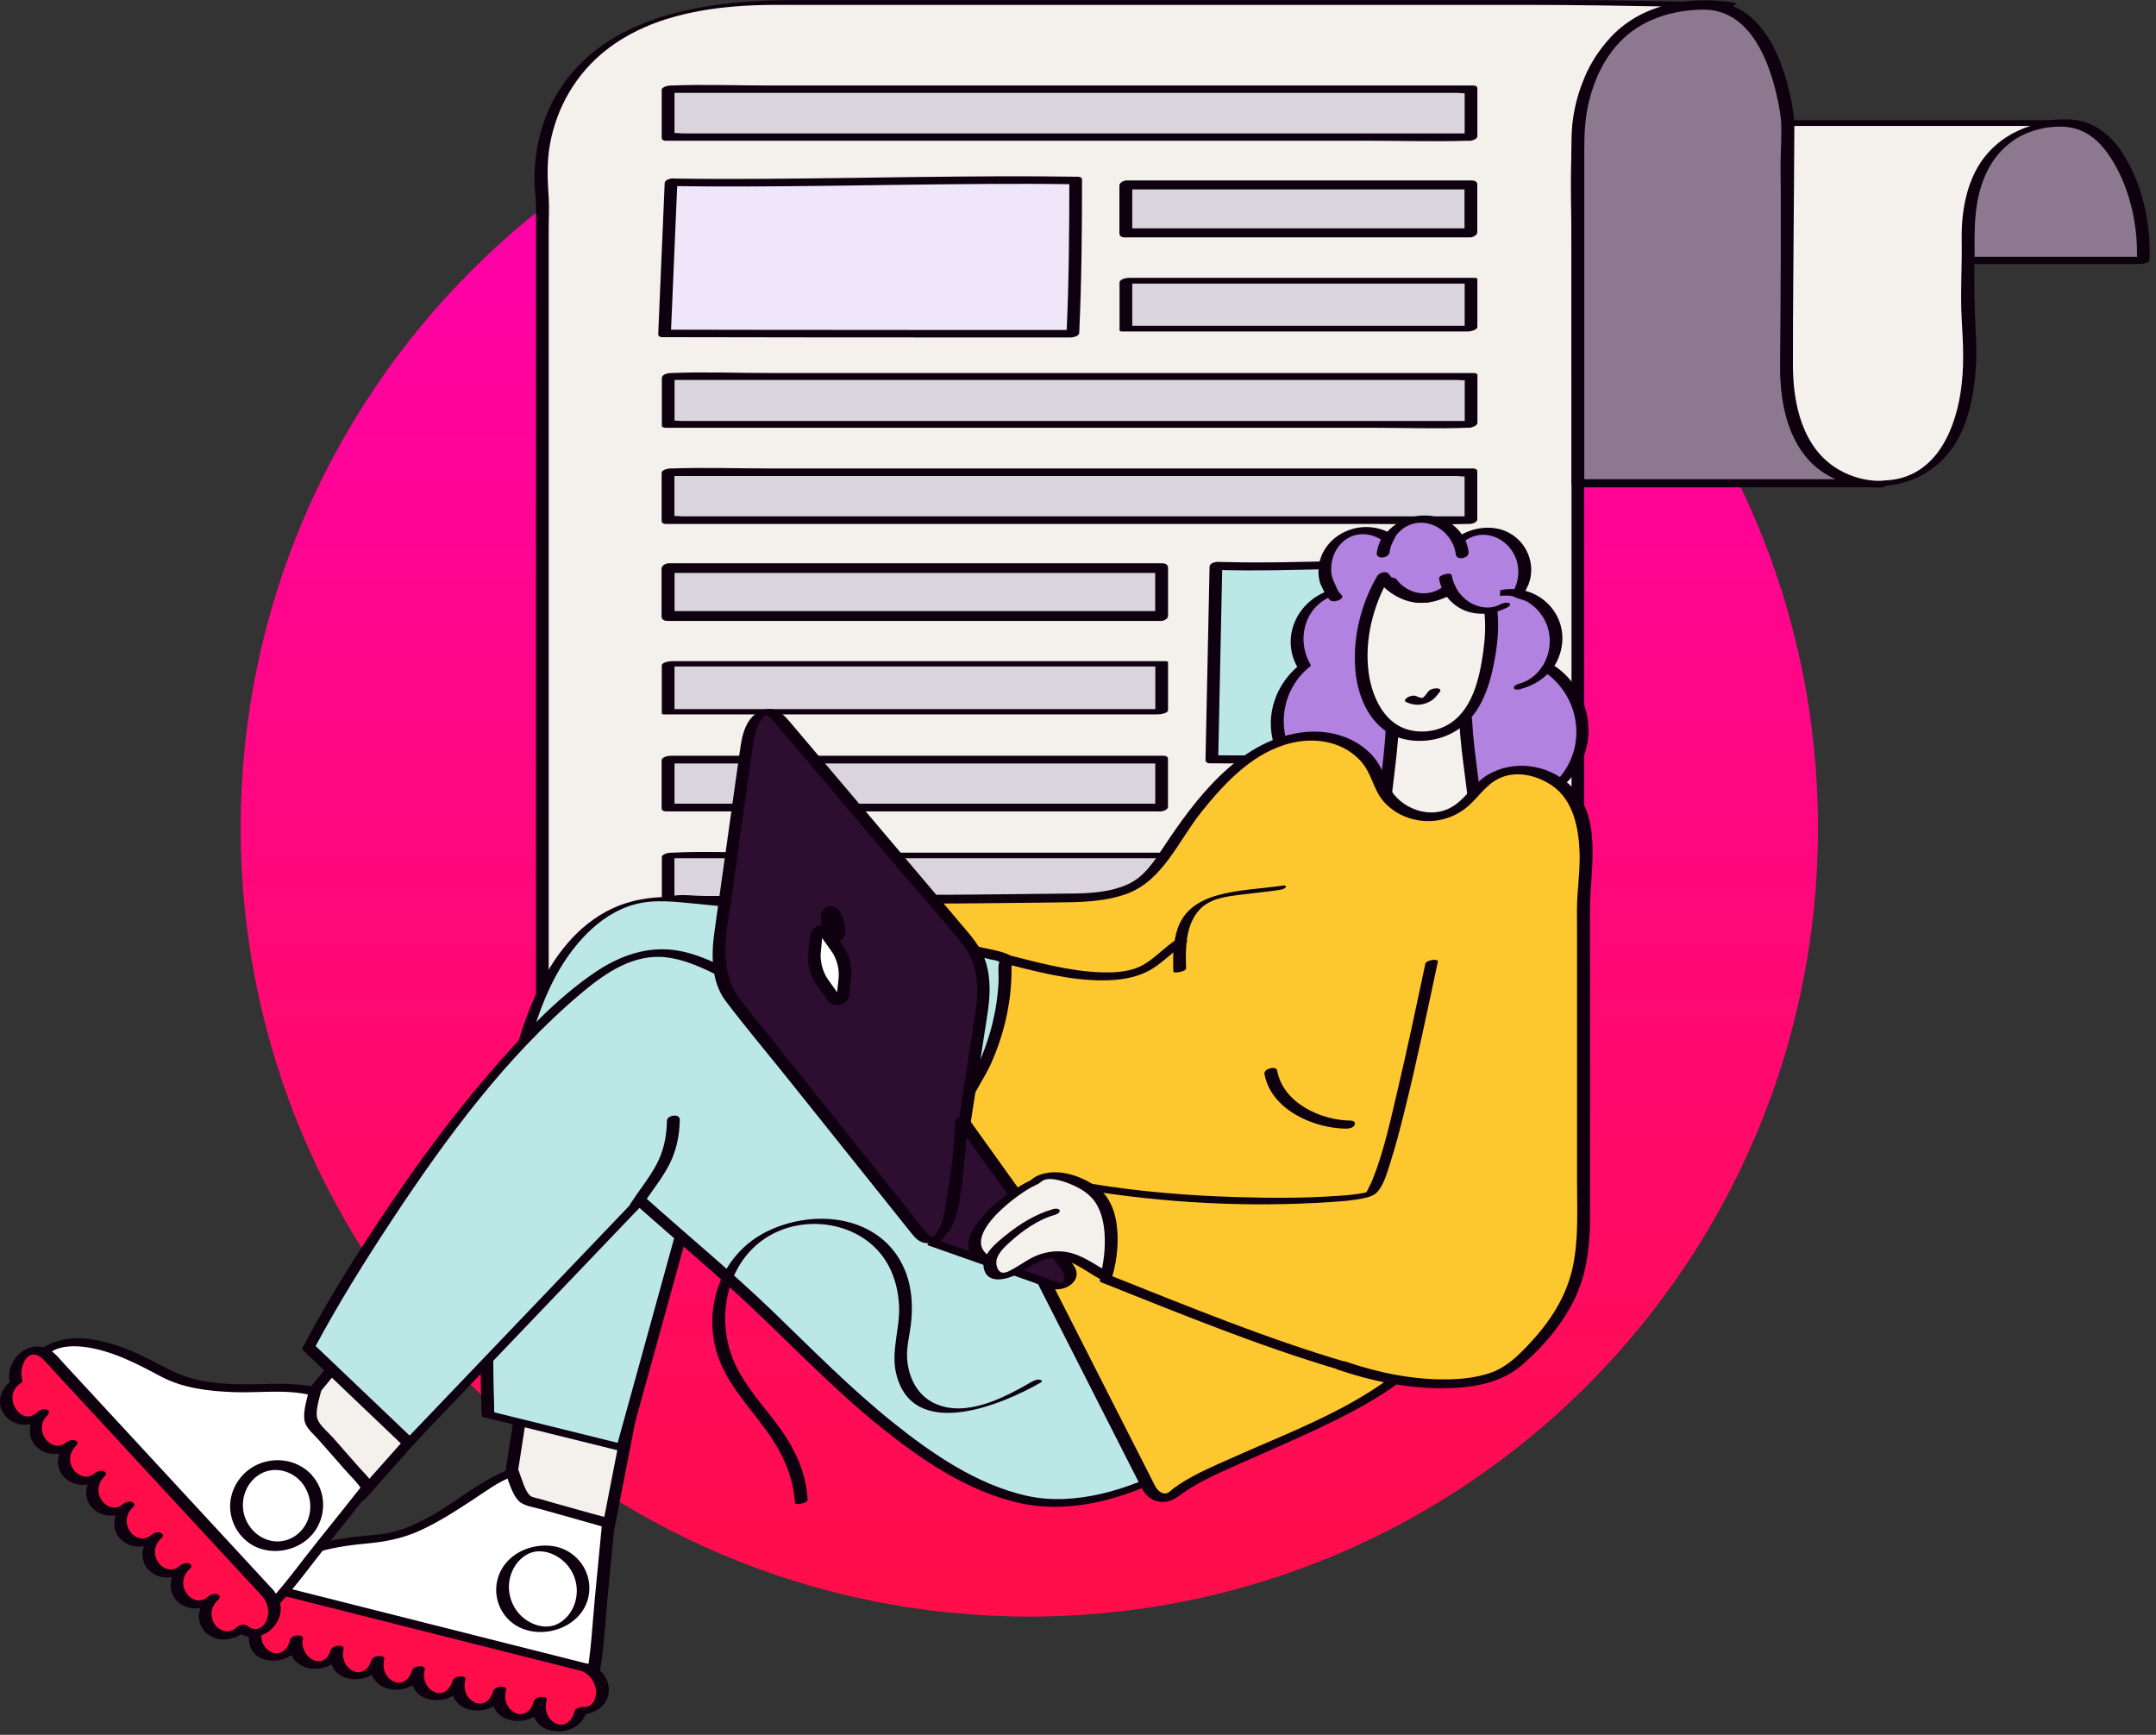
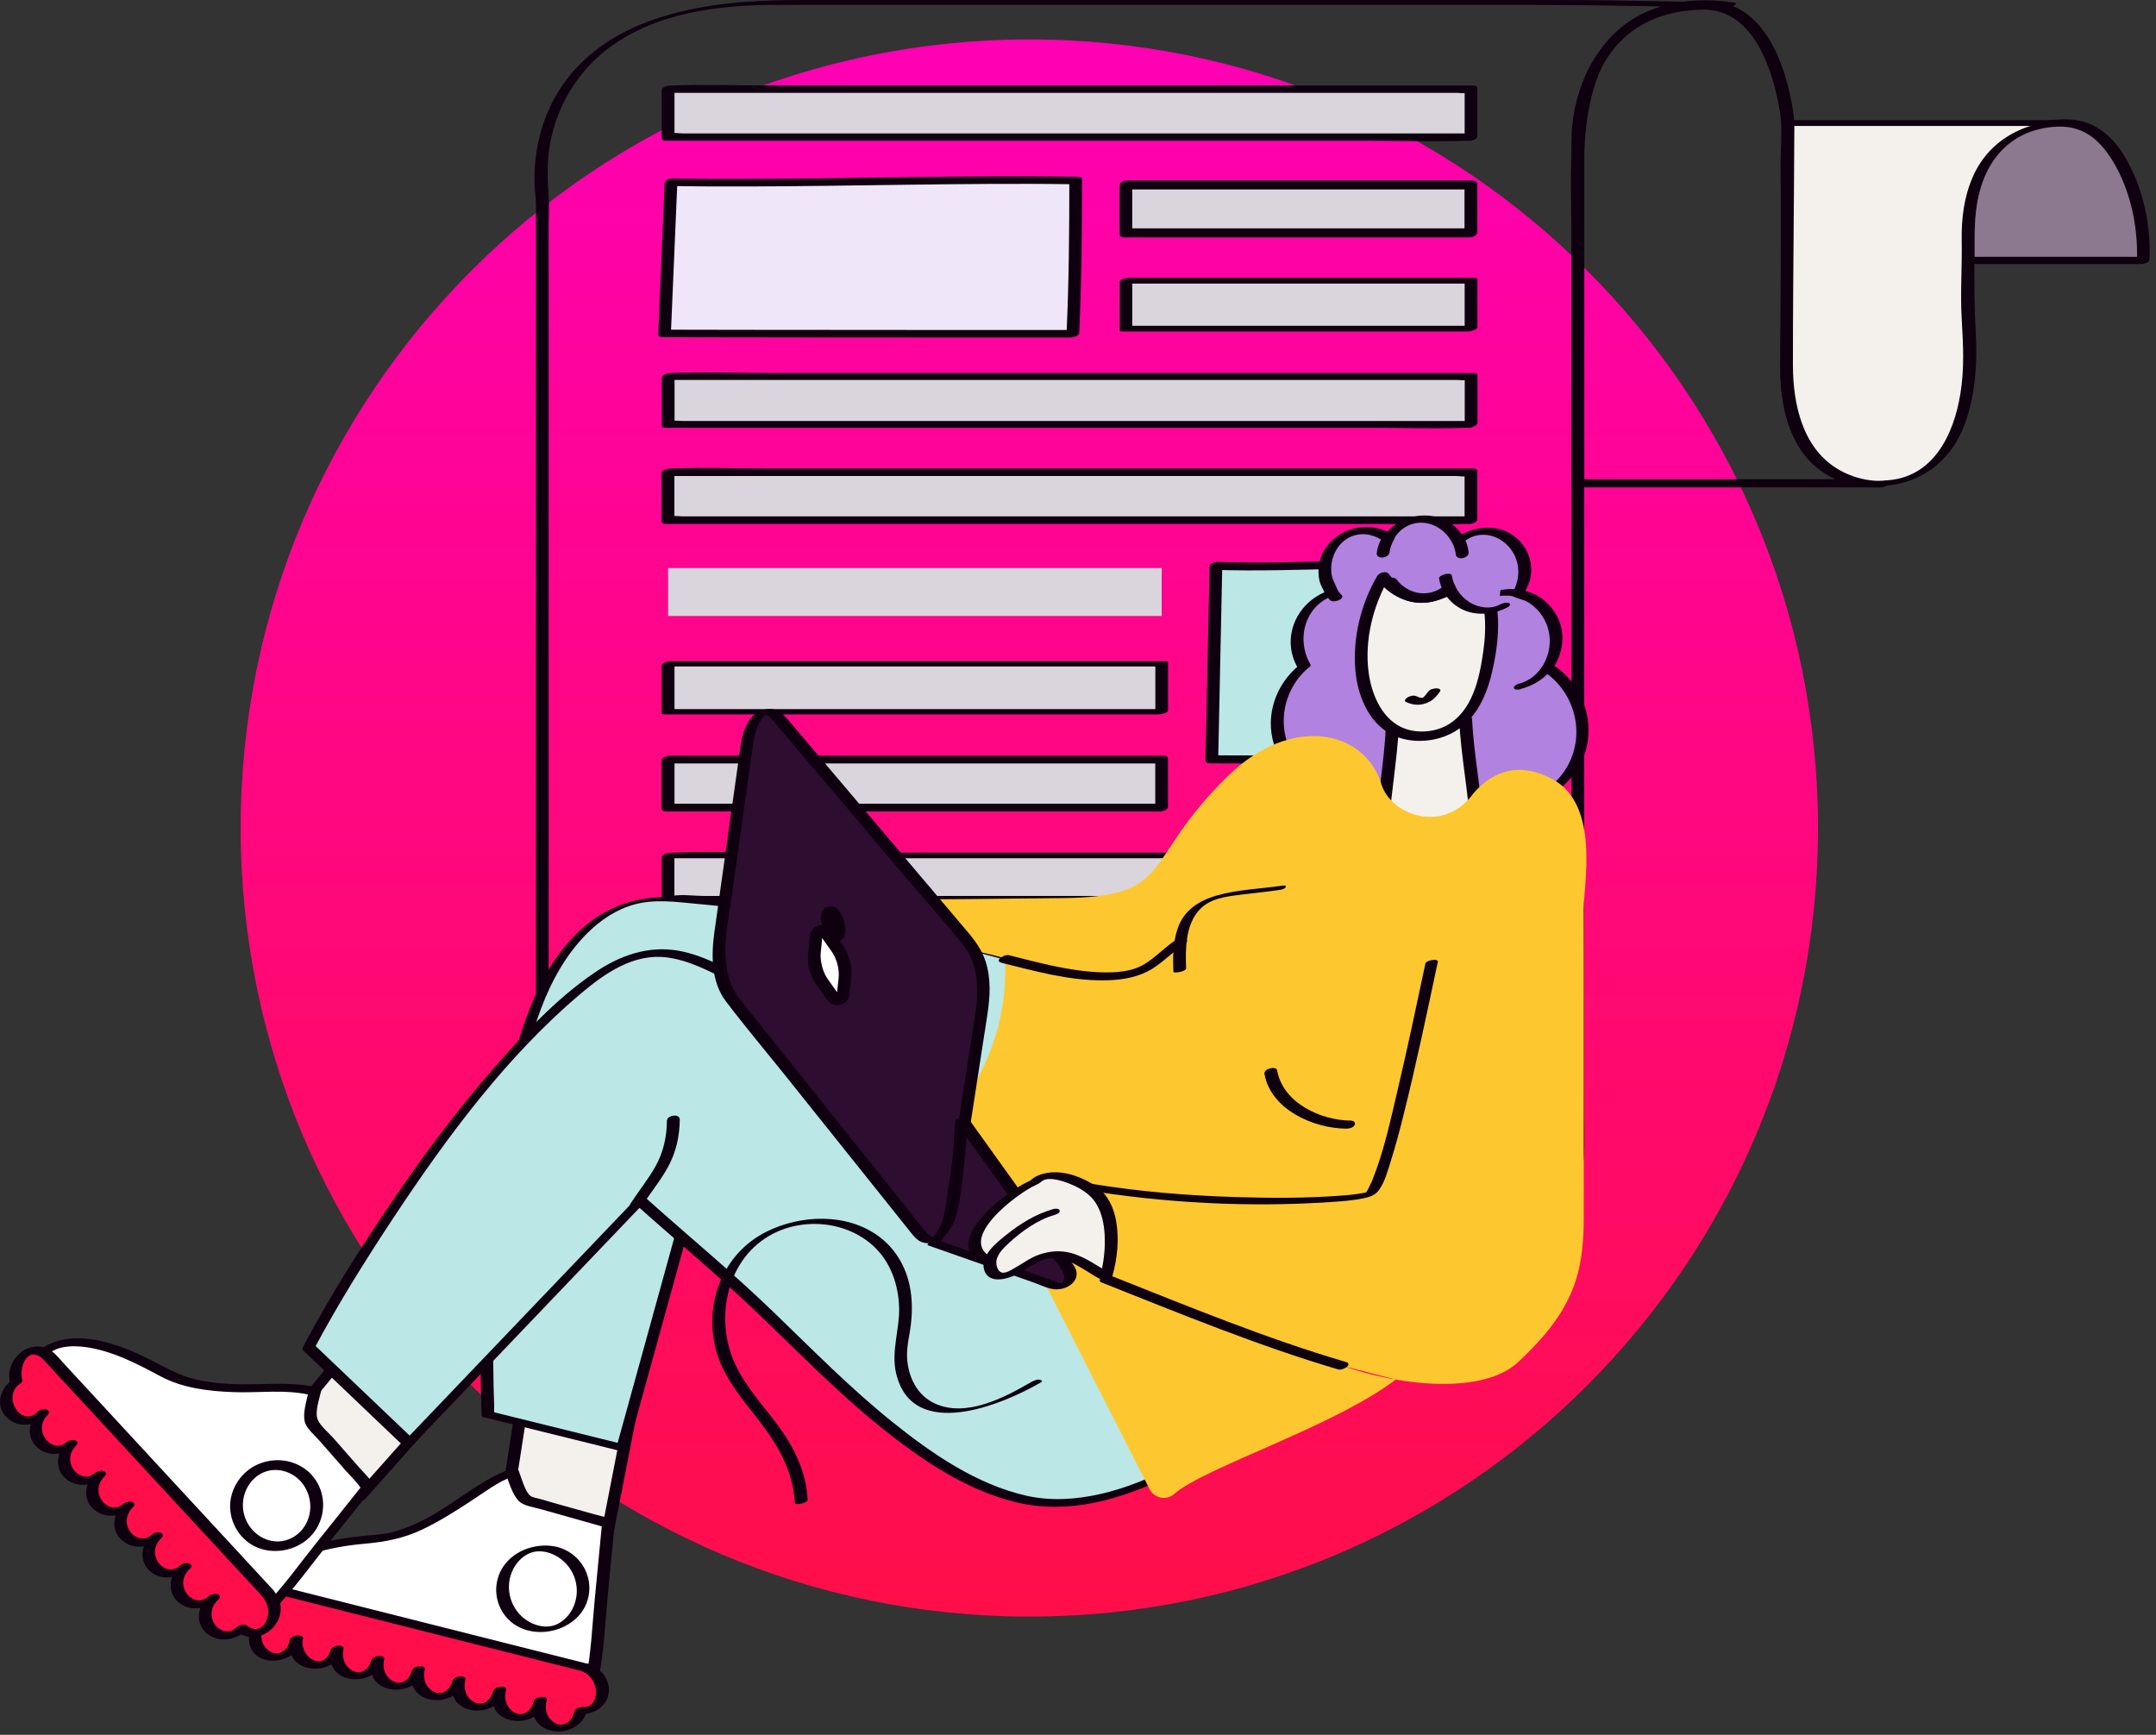
<svg xmlns="http://www.w3.org/2000/svg" fill="none" height="239" viewBox="0 0 297 239" width="297">
  <rect x="0" y="0" width="297" height="239" fill="#333333" stroke="none" />
  <path d="M141.795 222.71C201.795 222.71 250.435 174.07 250.435 114.07C250.435 54.07 201.795 5.43 141.795 5.43C81.794 5.43 33.154 54.07 33.154 114.07C33.154 174.07 81.794 222.71 141.795 222.71Z" fill="url(#paint0_linear_599_4159)" />
-   <path d="M238.294 0.7C216.014 -3.01 217.355 22.59 217.355 22.59V152.79C217.355 160.58 217.975 162.81 213.654 164.29C209.334 165.77 83.234 164.29 83.234 164.29H74.715V27.42C74.715 27.42 69.814 0.33 107.465 0.33H217.975L238.294 0.7Z" fill="#F4F0EC" />
  <path d="M239.014 0.38C232.244 -0.71 224.924 0.71 220.724 6.55C217.854 10.54 216.734 15.67 216.504 20.52C216.284 25.06 216.484 29.66 216.484 34.21C216.484 46.6 216.484 58.99 216.484 71.37C216.484 86.18 216.484 101 216.484 115.81V148C216.484 151.78 216.694 155.63 216.474 159.4C216.394 160.84 216.154 162.4 214.944 163.34C214.604 163.6 214.224 163.79 213.834 163.96C213.614 164.05 213.214 164.2 213.514 164.09C213.854 163.96 213.344 164.09 213.574 164.08C212.614 164.17 211.774 164.24 210.854 164.28C201.164 164.72 191.444 164.62 181.744 164.63C167.304 164.64 152.854 164.57 138.414 164.47C125.464 164.38 112.504 164.27 99.555 164.14C94.085 164.08 88.605 163.97 83.124 163.97C80.514 163.97 77.894 163.97 75.284 163.97L75.585 164.07V146.56C75.585 133.23 75.585 119.9 75.585 106.57C75.585 91.79 75.585 77.01 75.585 62.23C75.585 52.01 75.585 41.78 75.585 31.56C75.585 30.11 75.684 28.62 75.585 27.18C75.415 24.71 75.314 22.37 75.754 19.91C76.665 14.77 79.385 10.12 83.504 6.89C90.064 1.76 98.885 0.68 106.944 0.67C114.384 0.66 121.834 0.67 129.274 0.67C143.794 0.67 158.305 0.67 172.825 0.67H209.854C217.104 0.67 224.334 0.8 231.584 0.93L237.724 1.04C238.054 1.04 238.724 0.97 238.954 0.71C239.134 0.52 239.284 0.39 238.864 0.38C231.144 0.24 223.424 0.01 215.704 0.01C204.994 0.01 194.285 0.01 183.575 0.01C168.594 0.01 153.604 0.01 138.624 0.01H109.484C97.784 0.01 83.284 1.86 76.704 12.96C74.594 16.52 73.594 20.7 73.624 24.83C73.624 26.05 73.835 27.25 73.835 28.47C73.835 36.39 73.835 44.3 73.835 52.22C73.835 66.51 73.835 80.81 73.835 95.1C73.835 109.39 73.835 123.96 73.835 138.39C73.835 146.71 73.835 155.03 73.835 163.36V164.55C73.835 164.64 74.105 164.65 74.135 164.65C79.995 164.65 85.855 164.69 91.715 164.75C103.354 164.87 114.994 164.98 126.634 165.07C141.284 165.18 155.944 165.28 170.594 165.3C182.004 165.32 193.424 165.36 204.834 165.11C207.444 165.05 210.124 165.09 212.724 164.74C214.434 164.52 216.414 163.72 217.384 162.24C218.204 160.99 218.224 159.32 218.244 157.88C218.274 156.03 218.224 154.17 218.224 152.32C218.224 144.58 218.224 136.84 218.224 129.1C218.224 114.98 218.224 100.86 218.224 86.75C218.224 72.64 218.224 58.78 218.224 44.8C218.224 37.46 218.254 30.12 218.224 22.78C218.194 15.5 219.674 6.56 226.454 2.47C229.804 0.45 233.804 0.44 237.564 1.04C237.934 1.1 238.454 0.99 238.784 0.8C238.894 0.74 239.404 0.46 239.014 0.4V0.38Z" fill="#0F0010" />
-   <path d="M235.134 0.76C244.884 0.76 246.314 16.96 246.314 16.96C246.424 19.35 246.194 21.02 246.194 21.02V48.7C246.194 48.7 244.334 66.93 259.254 66.59H217.364V18.88C217.364 18.88 217.174 0.76 235.144 0.76H235.134Z" fill="#8D798F" />
  <path d="M234.814 1.33C241.684 1.43 244.254 9.79 245.184 15.34C245.514 17.3 245.404 19.16 245.314 21.15C245.234 22.91 245.314 24.69 245.314 26.45V45.73C245.314 48.52 245.104 51.34 245.444 54.11C245.814 57.21 246.754 60.38 248.724 62.86C251.214 65.99 255.034 67.22 258.934 67.16C259.294 67.16 259.934 67.06 260.074 66.65C260.204 66.29 259.964 66.02 259.574 66.02H217.684L218.244 66.5V20.54C218.244 18.32 218.354 16.17 218.884 13.99C219.604 11.03 220.914 8.16 223.014 5.92C226.084 2.63 230.414 1.35 234.824 1.32C235.184 1.32 235.824 1.22 235.964 0.81C236.094 0.45 235.854 0.18 235.464 0.18C231.404 0.21 227.294 1.05 223.934 3.45C221.404 5.25 219.504 7.78 218.294 10.63C217.084 13.48 216.494 16.33 216.484 19.28C216.464 30.78 216.484 42.28 216.484 53.77V66.66C216.484 66.96 216.744 67.14 217.044 67.14H258.934L259.574 66.01C255.914 66.06 252.484 64.92 250.204 61.95C248.454 59.67 247.614 56.8 247.234 53.98C246.854 51.16 247.074 48.4 247.074 45.62V26.36C247.074 24.58 246.994 22.77 247.074 20.99C247.164 19.01 247.294 17.1 246.984 15.14C245.984 8.91 243.034 0.3 235.464 0.19C234.714 0.18 233.644 1.3 234.824 1.32L234.814 1.33Z" fill="#0F0010" />
  <path d="M202.634 12.28H92.034V18.88H202.634V12.28Z" fill="#DAD4DC" />
  <path d="M202.974 18.38H94.055C93.635 18.38 92.965 18.25 92.564 18.38C92.514 18.4 92.434 18.38 92.374 18.38L92.915 18.78V12.18L91.704 12.79H200.624C201.044 12.79 201.714 12.92 202.114 12.79C202.164 12.77 202.244 12.79 202.304 12.79L201.764 12.39V18.99C201.764 19.73 203.514 19.36 203.514 18.78V12.18C203.514 11.89 203.244 11.78 202.974 11.78H105.974C101.514 11.78 97.014 11.61 92.555 11.78C92.495 11.78 92.424 11.78 92.365 11.78C92.085 11.78 91.154 11.95 91.154 12.39V18.99C91.154 19.28 91.424 19.39 91.695 19.39H188.694C193.154 19.39 197.644 19.53 202.114 19.39C202.174 19.39 202.244 19.39 202.304 19.39C202.974 19.39 204.154 18.38 202.974 18.38Z" fill="#0F0010" />
  <path d="M202.634 25.48H155.094V32.08H202.634V25.48Z" fill="#DAD4DC" />
  <path d="M155.014 32.7H171.054C179.584 32.7 188.114 32.7 196.644 32.7H202.544C202.874 32.7 203.504 32.41 203.504 32.01V25.41C203.504 24.96 203.074 24.86 202.704 24.86H155.164C154.834 24.86 154.204 25.15 154.204 25.55V32.15C154.204 33.04 155.974 32.77 155.974 32.01V25.41L155.014 26.1H171.054C179.584 26.1 188.114 26.1 196.644 26.1H202.544L201.744 25.55V32.15L202.704 31.46H155.164C154.184 31.46 153.814 32.71 155.004 32.71L155.014 32.7Z" fill="#0F0010" />
  <path d="M202.634 38.67H155.094V45.27H202.634V38.67Z" fill="#DAD4DC" />
  <path d="M203.004 44.88H155.464L155.974 45.04V38.44L154.734 39.07H202.274L201.764 38.91V45.51C201.764 45.86 203.514 45.59 203.514 45.04V38.44C203.514 38.26 203.094 38.28 203.004 38.28H155.464C155.144 38.28 154.224 38.47 154.224 38.91V45.51C154.224 45.69 154.644 45.67 154.734 45.67H202.274C202.804 45.67 204.164 44.89 203.004 44.89V44.88Z" fill="#0F0010" />
  <path d="M202.634 51.87H92.034V58.47H202.634V51.87Z" fill="#DAD4DC" />
  <path d="M202.984 58H165.635C154.955 58 144.275 58 133.585 58C124.385 58 115.184 58 105.994 58H94.075C93.635 58 93.014 57.89 92.585 58C92.525 58.01 92.454 58 92.394 58L92.924 58.24V51.64L91.704 52.34H200.624C201.064 52.34 201.685 52.45 202.115 52.34C202.174 52.33 202.245 52.34 202.305 52.34L201.775 52.1V58.7C201.775 59.19 203.525 58.88 203.525 58.23V51.63C203.525 51.43 203.115 51.39 202.995 51.39H133.594C124.394 51.39 115.194 51.39 106.005 51.39C101.545 51.39 97.044 51.21 92.585 51.39C92.525 51.39 92.454 51.39 92.394 51.39C91.995 51.39 91.174 51.58 91.174 52.09V58.69C91.174 58.89 91.585 58.93 91.704 58.93H129.055C139.735 58.93 150.415 58.93 161.105 58.93H188.695C193.155 58.93 197.655 59.09 202.115 58.93C202.174 58.93 202.245 58.93 202.305 58.93C202.925 58.93 204.165 57.99 202.995 57.99L202.984 58Z" fill="#0F0010" />
  <path d="M202.634 65.06H92.034V71.66H202.634V65.06Z" fill="#DAD4DC" />
  <path d="M202.964 71.14H94.044C93.624 71.14 92.954 71.01 92.555 71.14C92.504 71.16 92.424 71.14 92.365 71.14L92.904 71.56V64.96L91.695 65.58H200.614C201.034 65.58 201.704 65.71 202.104 65.58C202.154 65.56 202.234 65.58 202.294 65.58L201.754 65.16V71.76C201.754 72.52 203.504 72.16 203.504 71.56V64.96C203.504 64.66 203.234 64.54 202.964 64.54H105.964C101.504 64.54 97.004 64.38 92.544 64.54C92.484 64.54 92.415 64.54 92.355 64.54C92.064 64.54 91.144 64.7 91.144 65.16V71.76C91.144 72.06 91.415 72.18 91.684 72.18H188.684C193.144 72.18 197.634 72.31 202.104 72.18C202.164 72.18 202.234 72.18 202.294 72.18C202.984 72.18 204.134 71.14 202.964 71.14Z" fill="#0F0010" />
  <path d="M160.025 78.26H92.034V84.86H160.025V78.26Z" fill="#DAD4DC" />
-   <path d="M160.095 84.19H92.105L92.924 84.8V78.2L91.965 78.93H159.955L159.135 78.32V84.92C159.135 85.87 160.905 85.64 160.905 84.81V78.21C160.905 77.75 160.485 77.6 160.085 77.6H92.094C91.734 77.6 91.135 77.91 91.135 78.33V84.93C91.135 85.39 91.555 85.54 91.954 85.54H159.945C160.965 85.54 161.265 84.2 160.085 84.2L160.095 84.19Z" fill="#0F0010" />
  <path d="M160.024 91.46H92.034V98.06H160.024V91.46Z" fill="#DAD4DC" />
  <path d="M91.475 98.42H159.464C159.794 98.42 160.904 98.3 160.904 97.82V91.22C160.904 91.11 160.634 91.09 160.594 91.09H92.605C92.275 91.09 91.165 91.21 91.165 91.69V98.29C91.165 98.59 92.915 98.34 92.915 97.82V91.22L91.475 91.82H159.464L159.154 91.69V98.29L160.594 97.69H92.605C92.264 97.69 91.605 97.74 91.374 98.02C91.215 98.21 91.044 98.42 91.484 98.42H91.475Z" fill="#0F0010" />
  <path d="M160.024 104.65H92.034V111.25H160.024V104.65Z" fill="#DAD4DC" />
  <path d="M160.354 110.72H92.365L92.915 111.15V104.55L91.704 105.18H159.694L159.144 104.75V111.35C159.144 112.13 160.894 111.78 160.894 111.15V104.55C160.894 104.25 160.624 104.12 160.344 104.12H92.355C92.055 104.12 91.144 104.28 91.144 104.75V111.35C91.144 111.65 91.415 111.78 91.695 111.78H114.624C126.854 111.78 139.084 111.78 151.304 111.78H159.684C160.384 111.78 161.524 110.72 160.344 110.72H160.354Z" fill="#0F0010" />
  <path d="M202.634 117.85H92.034V123.81H202.634V117.85Z" fill="#DAD4DC" />
  <path d="M203.005 123.43H96.945C95.594 123.43 93.934 123.17 92.594 123.43C92.534 123.44 92.465 123.43 92.404 123.43L92.904 123.58V117.62L91.665 118.24H161.064C170.264 118.24 179.464 118.24 188.654 118.24H197.725C199.075 118.24 200.735 118.5 202.075 118.24C202.135 118.23 202.204 118.24 202.264 118.24L201.764 118.09V124.05C201.764 124.39 203.514 124.13 203.514 123.58V117.62C203.514 117.44 203.094 117.47 203.014 117.47H165.665C154.985 117.47 144.305 117.47 133.615 117.47C124.415 117.47 115.214 117.47 106.024 117.47C101.574 117.47 97.055 117.25 92.605 117.47C92.544 117.47 92.475 117.47 92.415 117.47C92.105 117.47 91.174 117.66 91.174 118.09V124.05C91.174 124.23 91.594 124.2 91.674 124.2H161.075C170.275 124.2 179.475 124.2 188.665 124.2C193.115 124.2 197.625 124.41 202.085 124.2C202.145 124.2 202.215 124.2 202.275 124.2C202.795 124.2 204.164 123.43 203.014 123.43H203.005Z" fill="#0F0010" />
  <path d="M92.434 25.12C109.324 25.38 131.284 24.62 148.174 24.88C148.174 32.08 148.114 39.25 147.784 45.99C126.024 45.99 107.144 45.99 91.544 45.95L92.434 25.12Z" fill="#EFE6F9" />
  <path d="M92.105 25.63C106.695 25.85 121.285 25.42 135.875 25.34C139.865 25.32 143.855 25.32 147.845 25.38L147.305 24.97C147.305 32.01 147.245 39.05 146.915 46.08L148.125 45.46C132.995 45.46 117.855 45.46 102.725 45.44C99.115 45.44 95.504 45.43 91.885 45.42L92.424 45.83C92.725 38.89 93.014 31.94 93.314 25C93.344 24.26 91.594 24.6 91.564 25.21C91.264 32.15 90.975 39.1 90.674 46.04C90.665 46.34 90.954 46.45 91.215 46.45C105.285 46.48 119.355 46.49 133.435 46.49C138.104 46.49 142.785 46.49 147.455 46.49C147.755 46.49 148.645 46.33 148.665 45.87C148.995 38.84 149.055 31.8 149.055 24.76C149.055 24.46 148.785 24.36 148.515 24.35C133.925 24.13 119.335 24.56 104.745 24.64C100.755 24.66 96.764 24.66 92.775 24.6C92.094 24.59 90.924 25.6 92.105 25.62V25.63Z" fill="#0F0010" />
  <path d="M167.505 77.96C178.155 78.29 191.995 77.32 202.635 77.65C202.635 86.86 202.595 96.04 202.395 104.66C188.685 104.66 176.775 104.66 166.945 104.61L167.505 77.96Z" fill="#BBE7E6" />
  <path d="M167.175 78.51C178.885 78.85 190.595 77.85 202.305 78.2L201.755 77.74C201.755 86.74 201.725 95.75 201.515 104.75L202.715 104.11C190.895 104.11 179.085 104.11 167.265 104.06L167.815 104.52C167.975 96.76 168.145 88.99 168.305 81.23C168.325 80.11 168.355 78.99 168.375 77.88C168.395 77.08 166.635 77.4 166.625 78.06C166.465 85.82 166.295 93.59 166.135 101.35C166.115 102.47 166.085 103.59 166.065 104.7C166.065 105 166.335 105.16 166.615 105.16C178.435 105.22 190.245 105.21 202.065 105.21C202.395 105.21 203.255 105.05 203.265 104.57C203.475 95.57 203.505 86.56 203.505 77.56C203.505 77.25 203.245 77.11 202.955 77.1C191.245 76.76 179.535 77.76 167.825 77.41C167.085 77.39 165.995 78.48 167.175 78.51Z" fill="#0F0010" />
  <path d="M271.114 35.87H295.224C295.604 28.44 291.784 16.96 284.894 16.96C284.894 16.96 270.904 15.51 271.114 32.83V35.87Z" fill="#8D798F" />
  <path d="M270.784 36.38H294.895C295.194 36.38 296.084 36.22 296.104 35.77C296.314 30.98 295.214 25.88 292.784 21.73C291.054 18.76 288.554 16.59 285.024 16.45C280.094 16.26 275.064 18.43 272.504 22.78C270.134 26.81 270.244 31.46 270.244 35.98C270.244 36.72 271.994 36.36 271.994 35.77C271.994 32.09 271.864 28.36 273.184 24.85C274.254 22 276.284 19.6 279.104 18.39C280.674 17.72 282.444 17.4 284.054 17.45C286.824 17.52 288.844 18.99 290.414 21.23C293.314 25.35 294.584 31 294.364 35.99L295.574 35.38H271.464C271.134 35.38 270.454 35.49 270.314 35.86C270.174 36.23 270.424 36.39 270.794 36.39L270.784 36.38Z" fill="#0F0010" />
  <path d="M259.255 66.59C259.255 66.59 246.115 68.03 246.115 50.55L246.305 16.96H250.605H284.895C269.965 16.62 271.114 32.83 271.114 32.83V43.63C271.114 43.63 274.175 66.25 259.255 66.59Z" fill="#F4F0EC" />
  <path d="M259.614 66.2C257.554 66.42 255.124 65.78 253.274 64.69C248.294 61.77 246.994 55.68 246.984 50.31C246.974 42.41 247.074 34.5 247.124 26.6C247.144 23.31 247.164 20.02 247.184 16.72L245.944 17.35C257.054 17.36 268.155 17.35 279.265 17.35H284.524C285.054 17.35 286.414 16.58 285.254 16.56C279.504 16.48 274.145 18.92 271.765 24.36C270.565 27.1 270.185 30.09 270.235 33.06C270.305 36.67 270.025 40.32 270.235 43.93C270.445 47.54 270.614 50.74 270.064 54.18C269.144 59.98 266.214 65.98 259.604 66.19C259.084 66.21 257.714 67.02 258.874 66.98C264.394 66.8 268.664 63.7 270.604 58.56C272.164 54.43 272.424 49.79 272.154 45.41C271.964 42.32 271.974 39.25 271.974 36.15C271.974 33.46 271.815 30.72 272.295 28.05C272.745 25.58 273.644 23.1 275.244 21.14C277.584 18.28 280.915 17.29 284.515 17.34L285.244 16.55H252.354C250.454 16.55 248.564 16.55 246.664 16.55C246.344 16.55 245.424 16.74 245.424 17.18C245.374 25.27 245.334 33.37 245.284 41.46C245.264 44.55 245.224 47.64 245.234 50.73C245.234 55.96 246.464 61.88 251.114 64.97C253.304 66.43 256.234 67.25 258.874 66.97C259.164 66.94 259.904 66.86 260.034 66.54C260.164 66.23 259.924 66.15 259.604 66.19L259.614 66.2Z" fill="#0F0010" />
  <path clip-rule="evenodd" d="M202.955 109.33C204.425 110.17 206.135 110.66 207.955 110.66C213.515 110.66 218.035 106.15 218.035 100.58C218.035 96.92 216.085 93.71 213.165 91.95C213.925 90.89 214.375 89.58 214.375 88.16C214.375 84.99 212.125 82.34 209.135 81.73L209.105 81.71C209.705 80.83 210.055 79.77 210.055 78.62C210.055 75.59 207.595 73.13 204.565 73.13C203.165 73.13 201.895 73.65 200.925 74.51C200.035 72.68 198.155 71.42 195.985 71.42C193.975 71.42 192.215 72.5 191.265 74.11C190.355 73.44 189.225 73.04 188.005 73.04C184.975 73.04 182.515 75.5 182.515 78.53C182.515 79.64 182.845 80.68 183.415 81.55L183.445 81.66C180.665 82.52 178.645 85.11 178.645 88.17C178.645 89.49 179.015 90.72 179.665 91.76C177.395 93.53 175.945 96.3 175.945 99.4C175.945 104.76 180.285 109.1 185.645 109.1L202.965 109.33H202.955Z" fill="#B182E0" fill-rule="evenodd" />
  <path d="M202.255 109.75C207.245 112.48 213.905 110.99 217.125 106.23C220.345 101.47 218.835 94.67 213.865 91.55C213.485 91.31 212.585 91.58 212.355 91.95C211.945 92.64 213.675 92.42 213.975 91.98C215.525 89.66 215.695 86.7 214.165 84.32C213.485 83.27 212.525 82.42 211.405 81.87C211.105 81.72 210.795 81.6 210.485 81.5C210.375 81.47 210.275 81.44 210.165 81.41C209.965 81.35 209.945 81.35 210.135 81.4C210.135 81.4 210.535 80.57 210.545 80.55C210.695 80.17 210.805 79.77 210.865 79.37C211.265 76.83 209.875 74.3 207.545 73.24C205.215 72.18 202.235 72.74 200.225 74.41C199.515 75 200.925 75.04 201.265 74.88C201.395 74.81 201.925 74.55 201.795 74.3C199.455 69.87 193.065 70.04 190.445 74.13C190.325 74.31 190.375 74.44 190.555 74.55C190.975 74.8 192.525 74.12 192.065 73.8C189.595 72.1 186.255 72.23 183.895 74.11C182.795 74.99 181.975 76.26 181.725 77.65C181.585 78.42 181.585 79.24 181.765 80.01C181.925 80.71 182.365 81.26 182.565 81.92L183.095 81.35C178.655 82.85 176.355 87.83 178.785 92.03L180.465 91.46C180.155 91.06 179.245 91.43 178.955 91.66C175.765 94.26 174.255 98.51 175.485 102.51C176.575 106.04 179.605 108.7 183.225 109.41C184.955 109.75 186.825 109.63 188.585 109.65L196.905 109.76C198.815 109.78 200.715 109.81 202.625 109.83C203.265 109.83 204.485 108.89 203.315 108.87C199.365 108.82 195.425 108.77 191.475 108.72C189.715 108.7 187.955 108.68 186.185 108.65C183.015 108.6 180.125 107.11 178.365 104.44C175.695 100.4 176.645 94.93 180.355 91.91L178.845 92.12C179.165 92.52 180.785 92 180.525 91.55C178.485 88.03 179.765 83.38 183.775 82.02C183.955 81.96 184.385 81.71 184.305 81.45C184.035 80.58 183.505 79.9 183.405 78.94C183.295 77.82 183.525 76.67 184.115 75.7C185.515 73.4 188.265 72.97 190.445 74.47L191.955 73.72C191.995 73.86 192.035 74 192.065 74.14C194.125 70.92 198.345 71.54 200.045 74.76L200.575 74.19C200.925 74.35 201.265 74.51 201.615 74.66C203.615 73.01 206.355 73.53 207.965 75.46C209.455 77.26 209.525 79.77 208.305 81.73C208.255 81.82 208.185 81.99 208.305 82.07C208.915 82.48 209.795 82.55 210.455 82.94C211.375 83.49 212.155 84.3 212.685 85.24C213.885 87.37 213.705 89.95 212.365 91.97L213.985 91.99C213.485 92.11 212.985 92.25 212.475 92.38C216.655 95.01 218.355 100.43 216.245 104.93C213.975 109.8 208.315 111.48 203.655 108.93C203.175 108.67 201.565 109.37 202.265 109.75H202.255Z" fill="#0F0010" />
  <path clip-rule="evenodd" d="M201.895 99.21C198.555 98.71 195.215 98.21 191.875 97.71C191.875 103.46 190.825 108.14 190.405 113.91C193.995 113.91 199.845 114.1 203.435 114.1C203.185 108.85 202.145 104.46 201.895 99.21Z" fill="#F4F0EC" fill-rule="evenodd" />
  <path d="M202.185 98.55C198.845 98.05 195.505 97.55 192.165 97.05C191.765 96.99 190.985 97.25 190.985 97.77C190.965 103.21 189.925 108.56 189.515 113.97C189.485 114.43 189.965 114.57 190.335 114.57C194.675 114.57 199.015 114.76 203.365 114.76C203.705 114.76 204.345 114.45 204.325 114.04C204.075 109.05 203.045 104.14 202.785 99.15C202.735 98.21 200.975 98.46 201.015 99.27C201.265 104.26 202.295 109.17 202.555 114.16L203.515 113.44C199.175 113.44 194.835 113.25 190.485 113.25L191.305 113.85C191.705 108.44 192.755 103.09 192.775 97.65L191.595 98.37C194.935 98.87 198.275 99.37 201.615 99.87C202.505 100 203.375 98.73 202.205 98.56L202.185 98.55Z" fill="#0F0010" />
  <path clip-rule="evenodd" d="M203.425 78.74C205.445 81.58 206.325 86.35 204.355 93.81C201.805 103.48 193.015 101.9 191.265 99.91C185.955 95.82 186.805 85.77 190.535 79.48C190.535 79.48 192.645 82.42 195.975 82.42C199.305 82.42 203.435 78.74 203.435 78.74H203.425Z" fill="#F4F0EC" fill-rule="evenodd" />
  <path d="M202.635 79.12C204.755 82.17 204.825 86.15 204.335 89.71C203.815 93.44 202.835 98.11 199.155 100.01C197.285 100.97 194.785 101.07 192.885 100.1C190.205 98.73 188.905 95.45 188.535 92.64C187.945 88.19 189.135 83.43 191.375 79.58L189.745 79.86C191.325 82.03 194.125 83.39 196.795 82.98C199.465 82.57 202.025 80.9 204.015 79.14C204.895 78.36 203.515 77.75 202.855 78.34C201.275 79.74 199.305 81.12 197.225 81.63C194.995 82.18 192.645 80.89 191.335 79.1C190.935 78.56 189.985 78.9 189.705 79.38C187.465 83.22 186.335 87.85 186.705 92.29C186.975 95.6 188.375 99.28 191.395 101.03C193.655 102.34 196.665 102.34 199.055 101.43C202.895 99.97 204.675 96.34 205.545 92.55C206.615 87.95 207.075 82.45 204.235 78.36C203.785 77.71 202.115 78.38 202.635 79.13V79.12Z" fill="#0F0010" />
  <path d="M196.745 95.27C196.605 95.46 196.465 95.66 196.305 95.84C196.265 95.89 196.105 96.02 196.265 95.89C196.215 95.93 196.175 95.97 196.135 96.01C196.095 96.05 196.045 96.09 195.995 96.12C195.895 96.2 196.165 96.02 196.045 96.09C196.015 96.11 195.985 96.13 195.965 96.14C195.935 96.16 195.895 96.17 195.875 96.19C195.895 96.17 196.095 96.1 195.965 96.14C195.795 96.2 195.925 96.15 195.965 96.14C196.135 96.08 196.025 96.12 195.985 96.14C195.825 96.18 196.035 96.12 196.085 96.12C196.055 96.12 196.005 96.13 195.975 96.14C195.895 96.15 195.815 96.12 196.045 96.14C196.005 96.14 195.965 96.14 195.925 96.14C195.895 96.14 195.775 96.14 195.895 96.14C196.035 96.14 195.875 96.14 195.845 96.14C195.765 96.13 195.675 96.11 195.595 96.09C195.435 96.05 195.725 96.13 195.565 96.09C195.515 96.07 195.465 96.06 195.415 96.04C195.305 96 195.205 95.96 195.105 95.91C194.745 95.74 194.195 95.89 193.875 96.09C193.655 96.23 193.335 96.55 193.705 96.72C194.185 96.94 194.695 97.08 195.225 97.09C195.815 97.1 196.385 96.95 196.905 96.68C197.525 96.37 197.955 95.84 198.355 95.29C198.595 94.97 198.155 94.82 197.895 94.83C197.515 94.83 196.975 94.96 196.735 95.29L196.745 95.27Z" fill="#0F0010" />
  <path clip-rule="evenodd" d="M199.125 79.49C199.535 82.12 201.805 84.13 204.555 84.13C205.495 84.13 206.385 83.89 207.165 83.47" fill="#B182E0" fill-rule="evenodd" />
  <path d="M198.245 79.72C198.545 81.53 199.695 83.06 201.325 83.9C203.305 84.92 205.755 84.67 207.685 83.66C207.915 83.54 208.215 83.25 207.865 83.09C207.515 82.93 206.945 83.12 206.635 83.28C205.285 83.99 203.635 83.74 202.375 82.93C201.115 82.12 200.245 80.77 199.985 79.26C199.905 78.78 198.145 79.18 198.235 79.73L198.245 79.72Z" fill="#0F0010" />
  <path clip-rule="evenodd" d="M209.404 94.53C210.944 94.14 212.264 93.22 213.154 91.96L209.404 94.53Z" fill="#B182E0" fill-rule="evenodd" />
  <path d="M209.504 94.91C211.264 94.46 212.894 93.44 213.954 91.95C214.184 91.63 213.754 91.51 213.504 91.52C213.134 91.53 212.584 91.65 212.344 91.98C212.134 92.28 211.895 92.56 211.635 92.82C211.695 92.76 211.635 92.82 211.605 92.85C211.575 92.88 211.545 92.9 211.525 92.93C211.455 92.99 211.385 93.06 211.305 93.12C211.165 93.24 211.014 93.35 210.874 93.45C210.844 93.47 210.815 93.5 210.775 93.52C210.805 93.5 210.915 93.46 210.775 93.52C210.705 93.57 210.625 93.61 210.555 93.65C210.475 93.7 210.385 93.74 210.305 93.79C210.275 93.81 210.234 93.83 210.204 93.84C210.034 93.93 210.325 93.79 210.215 93.84C210.045 93.91 209.874 93.99 209.704 94.05C209.674 94.06 209.504 94.12 209.654 94.07C209.804 94.02 209.615 94.08 209.605 94.09C209.515 94.12 209.414 94.14 209.314 94.17C209.114 94.22 208.885 94.31 208.725 94.45C208.635 94.52 208.504 94.65 208.544 94.79C208.634 95.12 209.314 94.99 209.514 94.94L209.504 94.91Z" fill="#0F0010" />
  <path clip-rule="evenodd" d="M209.125 81.74C208.695 81.65 208.255 81.61 207.805 81.61C207.355 81.61 206.935 81.65 206.515 81.74" fill="#B182E0" fill-rule="evenodd" />
  <path d="M209.665 81.3C208.675 81.1 207.635 81.11 206.645 81.3C206.415 81.34 206.185 81.4 205.985 81.52C205.885 81.58 205.665 81.72 205.645 81.85C205.585 82.21 206.175 82.19 206.375 82.15C206.575 82.11 206.795 82.08 207.015 82.06C207.195 82.04 206.815 82.07 206.995 82.06C207.045 82.06 207.095 82.06 207.145 82.06C207.255 82.06 207.365 82.06 207.475 82.06C207.525 82.06 207.575 82.06 207.625 82.06C207.665 82.06 207.765 82.05 207.795 82.06H207.705C207.705 82.06 207.775 82.06 207.805 82.06C207.855 82.06 207.905 82.06 207.955 82.07C208.165 82.09 208.375 82.13 208.585 82.17C208.795 82.21 209.045 82.17 209.235 82.12C209.425 82.07 209.665 81.98 209.825 81.84C209.915 81.77 210.055 81.63 210.005 81.5C209.955 81.37 209.805 81.33 209.675 81.3H209.665Z" fill="#0F0010" />
  <path clip-rule="evenodd" d="M201.425 76.26C201.355 75.64 201.175 75.06 200.915 74.52L201.425 76.26Z" fill="#B182E0" fill-rule="evenodd" />
  <path d="M202.305 76.02C202.225 75.41 202.055 74.83 201.795 74.28C201.775 74.19 201.725 74.12 201.655 74.07C201.595 74 201.515 73.95 201.425 73.92C201.225 73.85 200.965 73.85 200.765 73.91C200.565 73.97 200.335 74.07 200.195 74.25C200.095 74.38 199.975 74.59 200.055 74.75C200.325 75.3 200.495 75.89 200.565 76.49C200.585 76.66 200.795 76.8 200.935 76.85C201.135 76.92 201.395 76.92 201.595 76.86C201.795 76.8 202.025 76.7 202.165 76.52L202.265 76.36C202.315 76.25 202.335 76.14 202.305 76.02Z" fill="#0F0010" />
-   <path clip-rule="evenodd" d="M183.395 81.55C183.585 81.84 183.805 82.11 184.045 82.36L183.395 81.55Z" fill="#B182E0" fill-rule="evenodd" />
+   <path clip-rule="evenodd" d="M183.395 81.55C183.585 81.84 183.805 82.11 184.045 82.36Z" fill="#B182E0" fill-rule="evenodd" />
  <path d="M182.585 81.89C182.775 82.18 182.995 82.45 183.235 82.7C183.295 82.75 183.355 82.78 183.425 82.8C183.515 82.83 183.605 82.84 183.695 82.84C183.805 82.84 183.925 82.83 184.035 82.8C184.155 82.78 184.265 82.75 184.385 82.7L184.585 82.6C184.695 82.54 184.785 82.46 184.855 82.37L184.915 82.25C184.935 82.17 184.915 82.09 184.855 82.03C184.615 81.78 184.395 81.51 184.205 81.22C184.145 81.17 184.085 81.14 184.015 81.12C183.925 81.09 183.835 81.08 183.745 81.08C183.635 81.08 183.515 81.09 183.405 81.12C183.285 81.14 183.175 81.17 183.055 81.22L182.855 81.32C182.745 81.38 182.655 81.46 182.585 81.55L182.525 81.67C182.505 81.75 182.525 81.83 182.585 81.89Z" fill="#0F0010" />
  <path clip-rule="evenodd" d="M60.965 170.19L68.965 184.47L49.614 206.23L41.175 194.18L60.965 170.19Z" fill="#F4F0EC" fill-rule="evenodd" />
  <path d="M60.164 170.57C62.834 175.33 65.495 180.09 68.165 184.85L68.234 184.21C62.584 190.56 56.934 196.92 51.285 203.27C50.484 204.17 49.684 205.07 48.885 205.97L50.414 205.84C47.605 201.82 44.785 197.81 41.974 193.79L41.904 194.43C47.684 187.42 53.474 180.41 59.255 173.39C60.065 172.41 60.874 171.42 61.694 170.44C62.395 169.59 60.745 169.31 60.234 169.92C54.455 176.93 48.664 183.94 42.885 190.96C42.075 191.94 41.264 192.93 40.444 193.91C40.285 194.1 40.224 194.34 40.374 194.55C43.184 198.57 46.005 202.58 48.815 206.6C49.154 207.09 50.025 206.84 50.344 206.47C55.995 200.12 61.645 193.76 67.294 187.41C68.094 186.51 68.894 185.61 69.695 184.71C69.865 184.51 69.885 184.29 69.764 184.07C67.094 179.31 64.434 174.55 61.764 169.79C61.385 169.11 59.715 169.76 60.164 170.56V170.57Z" fill="#0F0010" />
  <path clip-rule="evenodd" d="M87.855 189.66L72.794 187.8L68.575 214.98L82.294 218.17L87.855 189.66Z" fill="#F4F0EC" fill-rule="evenodd" />
  <path d="M88.184 189.13C83.165 188.51 78.144 187.89 73.124 187.27C72.764 187.23 71.984 187.46 71.924 187.9C70.695 195.84 69.465 203.78 68.234 211.72C68.064 212.84 67.885 213.96 67.715 215.08C67.684 215.31 67.865 215.44 68.064 215.49C72.635 216.55 77.204 217.61 81.784 218.67C82.215 218.77 83.085 218.6 83.184 218.07C84.805 209.75 86.434 201.42 88.055 193.1C88.284 191.92 88.514 190.75 88.745 189.57C88.885 188.85 87.115 189.11 86.995 189.76C85.374 198.08 83.745 206.41 82.124 214.73C81.894 215.91 81.665 217.08 81.434 218.26L82.835 217.66C78.264 216.6 73.695 215.54 69.115 214.48L69.465 214.89C70.695 206.95 71.924 199.01 73.154 191.07C73.325 189.95 73.504 188.83 73.674 187.71L72.475 188.34C77.495 188.96 82.514 189.58 87.534 190.2C88.264 190.29 89.365 189.27 88.195 189.13H88.184Z" fill="#0F0010" />
  <path clip-rule="evenodd" d="M83.805 209.9C83.314 209.63 73.635 207.08 72.484 206.6C71.865 206.35 70.575 202.86 70.575 202.86C66.314 204.27 58.944 211.5 51.934 211.98C35.234 213.11 36.294 219.81 36.294 219.81C37.035 220.18 43.895 221.71 50.414 223.44L70.844 228.85L81.605 231.26C82.004 229.36 83.814 209.89 83.814 209.89L83.805 209.9Z" fill="white" fill-rule="evenodd" />
  <path d="M84.495 209.43C83.605 209.01 82.564 208.81 81.624 208.55C79.924 208.07 78.215 207.6 76.514 207.12C75.794 206.92 75.085 206.71 74.365 206.5C74.004 206.39 73.394 206.32 73.075 206.09C72.355 205.56 71.814 203.58 71.454 202.62C71.314 202.25 70.754 202.23 70.445 202.34C66.294 203.79 62.864 206.97 59.025 209.04C56.844 210.22 54.535 211.2 52.044 211.41C49.554 211.62 47.005 211.89 44.535 212.5C41.804 213.17 38.785 214.24 36.855 216.41C36.105 217.26 35.364 218.45 35.404 219.64C35.425 220.18 35.584 220.28 36.135 220.47C37.904 221.08 39.794 221.43 41.605 221.88C44.895 222.69 48.175 223.52 51.444 224.38L68.404 228.87C72.594 229.98 76.844 230.84 81.075 231.79C81.534 231.89 82.365 231.73 82.475 231.17C83.215 227.45 83.355 223.54 83.725 219.77C84.055 216.45 84.374 213.12 84.684 209.8C84.754 209 82.995 209.29 82.924 209.98C82.615 213.31 82.294 216.63 81.965 219.95C81.594 223.72 81.454 227.63 80.715 231.35L82.115 230.73C78.385 229.89 74.615 229.17 70.924 228.2C65.725 226.83 60.525 225.44 55.325 224.07C53.705 223.64 52.094 223.21 50.474 222.79C47.745 222.07 45.005 221.4 42.264 220.72C41.215 220.46 40.164 220.21 39.124 219.94C38.495 219.78 37.705 219.41 37.054 219.37C36.925 219.37 37.054 219.66 37.154 219.47C37.114 219.55 37.154 219.31 37.175 219.17C37.234 218.68 37.374 218.22 37.614 217.78C38.664 215.81 40.944 214.74 42.965 214.07C45.395 213.26 47.944 212.88 50.484 212.65C53.184 212.4 55.605 211.92 58.075 210.76C60.544 209.6 62.755 208.18 64.984 206.72C66.794 205.54 68.644 204.1 70.704 203.38L69.695 203.1C70.124 204.26 70.575 205.86 71.445 206.77C72.135 207.49 73.605 207.65 74.514 207.92C76.254 208.42 78.004 208.9 79.745 209.39C80.514 209.6 81.284 209.82 82.044 210.04C82.284 210.11 82.525 210.18 82.764 210.25C82.855 210.28 83.284 210.44 83.105 210.36C83.695 210.64 85.264 209.82 84.475 209.44L84.495 209.43Z" fill="#0F0010" />
  <path clip-rule="evenodd" d="M80.525 229.71L37.404 218.84C35.815 218.44 34.344 219.45 34.135 221.08C33.974 222.28 34.535 223.49 35.465 224.21C35.224 224.69 35.114 225.24 35.175 225.82C35.344 227.4 36.764 228.53 38.344 228.34C39.675 228.18 40.705 227.13 40.885 225.86H40.914C40.815 226.22 40.785 226.59 40.825 226.97C40.995 228.55 42.414 229.68 43.995 229.49C45.234 229.34 46.205 228.43 46.474 227.27H46.505C46.395 227.64 46.364 228.02 46.404 228.41C46.575 229.99 47.995 231.12 49.575 230.93C50.825 230.78 51.804 229.85 52.065 228.68H52.094C51.984 229.06 51.934 229.45 51.984 229.86C52.154 231.44 53.575 232.57 55.154 232.38C56.425 232.23 57.404 231.28 57.654 230.09H57.684C57.565 230.48 57.514 230.88 57.565 231.3C57.734 232.88 59.154 234.01 60.734 233.82C62.014 233.67 63.005 232.7 63.245 231.5H63.285C63.154 231.9 63.105 232.32 63.154 232.75C63.325 234.33 64.745 235.46 66.325 235.27C67.615 235.12 68.615 234.13 68.844 232.91H68.885C68.745 233.32 68.684 233.75 68.734 234.2C68.904 235.78 70.325 236.91 71.904 236.72C73.204 236.56 74.215 235.56 74.424 234.32H74.475C74.325 234.74 74.264 235.18 74.314 235.64C74.484 237.22 75.904 238.35 77.484 238.16C78.805 238 79.825 236.97 80.014 235.71C81.484 235.92 82.784 234.94 82.984 233.41C83.204 231.78 82.075 230.12 80.495 229.72L80.525 229.71Z" fill="#FF0E49" fill-rule="evenodd" />
  <path d="M81.055 229.24C73.745 227.4 66.434 225.55 59.124 223.71C54.194 222.47 49.275 221.23 44.344 219.98L39.584 218.78C38.874 218.6 38.135 218.34 37.395 218.28C35.614 218.11 33.834 219.09 33.315 220.85L33.584 220.82L33.425 220.94C33.385 221.21 33.255 221.16 33.224 221.55C33.194 222 33.285 222.47 33.444 222.89C33.614 223.34 33.874 223.67 34.135 224.06C34.514 224.64 34.285 224.93 34.285 225.62C34.234 230.06 40.995 229.58 41.755 225.74L40.344 226.32H40.374C40.264 226.21 40.145 226.08 40.035 225.96C39.014 230.69 46.124 231.24 47.344 227.15L45.934 227.73H45.965C45.855 227.61 45.734 227.49 45.624 227.37C44.544 232.13 51.745 232.71 52.934 228.56L51.525 229.14H51.554C51.444 229.03 51.325 228.9 51.215 228.78C50.075 233.56 57.374 234.18 58.525 229.97L57.114 230.55H57.145C57.035 230.44 56.914 230.31 56.804 230.19C55.605 235 62.995 235.65 64.115 231.37L62.705 231.95H62.745C62.635 231.84 62.514 231.71 62.404 231.59C61.145 236.43 68.635 237.11 69.704 232.77L68.294 233.35H68.335C68.225 233.24 68.105 233.12 67.995 232.99C66.674 237.85 74.254 238.58 75.284 234.17L73.874 234.75H73.924C73.814 234.64 73.695 234.52 73.585 234.39C72.204 239.29 79.904 240.04 80.874 235.55L79.665 236.16C81.475 236.31 83.445 235.33 83.814 233.43C84.184 231.53 82.825 229.77 81.014 229.2C80.454 229.02 78.975 229.85 79.945 230.15C81.085 230.51 81.924 231.55 82.085 232.73C82.245 233.91 81.684 235.28 80.335 235.17C79.984 235.14 79.215 235.35 79.124 235.78C78.814 237.22 77.514 238.21 76.165 237.18C75.204 236.45 75.014 235.29 75.325 234.18C75.385 233.96 75.154 233.85 74.984 233.81H74.934C74.525 233.7 73.644 233.89 73.525 234.38C73.195 235.8 71.904 236.74 70.575 235.73C69.624 235.01 69.424 233.86 69.725 232.77C69.784 232.55 69.555 232.44 69.385 232.4H69.344C68.934 232.29 68.064 232.48 67.934 232.97C67.585 234.38 66.305 235.28 64.984 234.28C64.044 233.57 63.844 232.44 64.124 231.35C64.184 231.13 63.955 231.03 63.785 230.98H63.745C63.325 230.86 62.465 231.07 62.334 231.56C61.974 232.95 60.694 233.82 59.395 232.84C58.474 232.14 58.255 231.02 58.525 229.95C58.575 229.73 58.355 229.63 58.184 229.58H58.154C57.734 229.46 56.885 229.67 56.745 230.16C56.364 231.54 55.105 232.38 53.815 231.4C52.904 230.71 52.675 229.6 52.934 228.54C52.984 228.32 52.764 228.22 52.594 228.17H52.565C52.135 228.05 51.294 228.26 51.154 228.75C50.764 230.12 49.505 230.92 48.224 229.95C47.325 229.27 47.094 228.18 47.325 227.12C47.374 226.9 47.164 226.8 46.984 226.75H46.955C46.525 226.63 45.694 226.84 45.544 227.33C44.614 230.44 41.164 228.3 41.724 225.71C41.775 225.49 41.565 225.39 41.385 225.34H41.355C40.955 225.23 40.044 225.42 39.944 225.92C39.654 227.39 38.355 228.38 36.974 227.36C35.925 226.57 35.794 225.21 36.264 224.06C36.285 223.97 36.264 223.89 36.205 223.83C35.855 223.53 35.565 223.22 35.334 222.81C35.135 222.45 35.114 222.05 34.955 221.7C34.855 221.5 34.684 221.35 34.684 221.25C34.684 221.2 34.864 221.13 34.874 221.07C34.925 220.68 35.094 220.16 35.344 219.84C35.785 219.26 36.374 219.2 37.014 219.34C37.755 219.5 38.495 219.71 39.234 219.9C42.514 220.73 45.794 221.55 49.075 222.38C57.364 224.47 65.654 226.56 73.945 228.65C75.934 229.15 77.934 229.66 79.924 230.16C80.484 230.3 81.975 229.46 80.995 229.21L81.055 229.24Z" fill="#0F0010" />
  <path clip-rule="evenodd" d="M76.065 213.48C73.085 212.73 70.085 214.54 69.375 217.53C68.665 220.52 70.495 223.55 73.475 224.3C76.455 225.05 79.455 223.24 80.165 220.25C80.875 217.26 79.045 214.23 76.065 213.48Z" fill="white" fill-rule="evenodd" />
  <path d="M76.775 213.12C74.264 212.52 71.325 213.34 69.665 215.37C68.004 217.4 67.924 220.23 69.394 222.34C72.514 226.82 80.534 224.93 81.154 219.43C81.484 216.53 79.585 213.86 76.775 213.12C76.385 213.02 75.894 213.14 75.555 213.32C75.394 213.41 74.965 213.74 75.365 213.85C77.415 214.4 78.975 216.08 79.365 218.17C79.754 220.26 78.885 222.5 77.064 223.59C75.365 224.61 73.184 223.93 71.825 222.64C70.305 221.2 69.715 218.94 70.374 216.95C70.725 215.87 71.415 214.91 72.374 214.29C73.335 213.67 74.325 213.61 75.365 213.85C75.764 213.94 76.234 213.84 76.585 213.65C76.734 213.57 77.184 213.22 76.775 213.12Z" fill="#0F0010" />
  <path clip-rule="evenodd" d="M50.605 204.82C50.344 204.33 43.624 196.9 42.925 195.88C42.544 195.33 43.364 191.71 43.364 191.71C39.025 190.56 28.904 192.6 22.765 189.17C8.155 180.99 5.395 187.19 5.395 187.19C5.815 187.91 10.725 192.93 15.235 197.94L29.395 213.63L37.084 221.53C38.455 220.16 50.605 204.83 50.605 204.83V204.82Z" fill="white" fill-rule="evenodd" />
  <path d="M51.414 204.46C50.895 203.61 50.084 202.86 49.434 202.12C48.264 200.78 47.084 199.46 45.925 198.12C45.294 197.4 44.105 196.45 43.755 195.55C43.344 194.51 44.005 192.66 44.245 191.6C44.294 191.38 44.084 191.23 43.895 191.19C39.944 190.21 35.605 190.9 31.575 190.66C29.125 190.51 26.595 190.18 24.334 189.15C21.934 188.06 19.704 186.69 17.215 185.76C14.384 184.71 11.124 183.89 8.125 184.7C6.905 185.03 5.375 185.73 4.725 186.9C4.465 187.36 4.635 187.59 4.975 188C6.255 189.55 7.695 190.98 9.065 192.44C11.284 194.82 13.485 197.21 15.665 199.63L27.274 212.49C30.174 215.71 33.264 218.75 36.294 221.86C36.664 222.24 37.484 222.02 37.815 221.68C40.474 218.96 42.745 215.75 45.114 212.78C47.234 210.14 49.344 207.5 51.444 204.85C51.715 204.5 51.205 204.3 50.955 204.27C50.535 204.22 50.065 204.44 49.804 204.76C47.755 207.34 45.705 209.92 43.635 212.49C41.275 215.43 39.035 218.62 36.395 221.32L37.914 221.14C34.815 217.96 31.665 214.84 28.684 211.54C24.544 206.95 20.404 202.36 16.265 197.78C14.475 195.79 12.655 193.83 10.825 191.88C9.325 190.28 7.405 188.68 6.225 186.81V187.21C7.035 185.46 9.795 185.32 11.614 185.56C15.364 186.04 18.814 187.84 22.095 189.6C25.184 191.25 28.724 191.66 32.175 191.79C35.624 191.92 39.444 191.36 42.844 192.21L42.495 191.8C42.224 192.99 41.705 194.61 41.974 195.83C42.194 196.8 43.374 197.75 43.995 198.47C45.184 199.84 46.385 201.2 47.584 202.56C48.315 203.39 49.224 204.22 49.804 205.17C50.135 205.71 51.825 205.13 51.414 204.46Z" fill="#0F0010" />
  <path clip-rule="evenodd" d="M37.035 219.63L6.845 186.97C5.734 185.77 3.954 185.81 2.874 187.06C2.095 187.98 1.895 189.3 2.284 190.41C1.825 190.68 1.425 191.09 1.165 191.6C0.445 193.02 1.024 194.74 2.445 195.44C3.655 196.04 5.074 195.71 5.925 194.74L5.944 194.76C5.675 195 5.444 195.29 5.264 195.63C4.545 197.05 5.114 198.77 6.545 199.47C7.665 200.02 8.975 199.78 9.835 198.97L9.854 198.99C9.575 199.23 9.325 199.53 9.155 199.89C8.434 201.31 9.014 203.03 10.434 203.73C11.565 204.29 12.895 204.04 13.755 203.2L13.774 203.22C13.475 203.47 13.225 203.77 13.044 204.14C12.325 205.56 12.905 207.28 14.325 207.99C15.464 208.55 16.814 208.29 17.665 207.44L17.684 207.47C17.375 207.72 17.114 208.04 16.924 208.41C16.204 209.83 16.785 211.55 18.204 212.25C19.355 212.82 20.715 212.55 21.575 211.67L21.605 211.7C21.285 211.95 21.015 212.28 20.814 212.67C20.095 214.09 20.674 215.81 22.095 216.51C23.265 217.09 24.634 216.8 25.494 215.91L25.524 215.94C25.195 216.2 24.904 216.53 24.704 216.93C23.985 218.35 24.564 220.07 25.985 220.77C27.165 221.35 28.555 221.06 29.404 220.14L29.434 220.18C29.084 220.44 28.794 220.78 28.584 221.19C27.864 222.61 28.445 224.33 29.864 225.03C31.055 225.62 32.474 225.31 33.325 224.36C34.434 225.34 36.065 225.23 37.075 224.06C38.145 222.81 38.114 220.81 37.005 219.61L37.035 219.63Z" fill="#FF0E49" fill-rule="evenodd" />
  <path d="M37.844 219.27C33.684 214.77 29.524 210.27 25.364 205.77L8.744 187.79C8.244 187.25 7.754 186.61 7.154 186.18C4.144 184.04 0.464 187.38 1.414 190.63L1.734 190.1C-0.036 191.28 -0.716 193.71 0.964 195.31C2.644 196.91 5.184 196.38 6.634 194.9L5.114 195.08L5.134 195.1L5.234 194.57C3.844 195.95 3.624 198.17 5.234 199.5C6.844 200.83 9.074 200.36 10.544 199.14L9.024 199.32L9.044 199.34L9.144 198.81C7.724 200.19 7.494 202.42 9.124 203.76C10.755 205.1 12.995 204.62 14.454 203.37L12.934 203.55L12.954 203.57L13.055 203.04C11.614 204.41 11.364 206.67 13.005 208.01C14.645 209.35 16.915 208.87 18.364 207.59L16.845 207.77L16.864 207.8L16.965 207.27C15.495 208.63 15.235 210.91 16.884 212.27C18.535 213.63 20.825 213.13 22.265 211.83L20.744 212.01L20.774 212.04L20.875 211.51C19.384 212.82 19.114 215.12 20.704 216.49C22.294 217.86 24.715 217.41 26.174 216.07L24.654 216.25L24.684 216.28L24.785 215.75C23.274 217.05 22.985 219.37 24.595 220.75C26.204 222.13 28.634 221.67 30.084 220.3L28.564 220.48L28.595 220.52L28.695 219.99C27.125 221.3 26.864 223.69 28.535 225.06C30.204 226.43 32.594 225.92 34.005 224.53L32.484 224.71C36.005 227.44 40.654 222.74 37.775 219.25C37.364 218.75 35.684 219.38 36.164 219.96C36.855 220.8 37.135 221.88 36.815 222.94C36.434 224.23 35.285 224.93 34.105 224.01C33.684 223.68 32.955 223.83 32.584 224.19C31.485 225.28 29.864 224.63 29.325 223.29C28.884 222.21 29.244 221.08 30.114 220.35C30.255 220.23 30.364 219.99 30.215 219.82L30.184 219.78C29.814 219.39 28.994 219.65 28.665 219.96C27.474 221.08 25.845 220.25 25.375 218.87C25.015 217.83 25.375 216.8 26.195 216.1C26.334 215.98 26.445 215.74 26.294 215.57L26.265 215.54C25.895 215.14 25.084 215.41 24.744 215.72C23.555 216.82 21.945 215.96 21.485 214.61C21.134 213.59 21.485 212.56 22.274 211.86C22.415 211.73 22.524 211.5 22.375 211.33L22.345 211.3C21.974 210.9 21.165 211.18 20.825 211.48C19.695 212.5 18.165 211.75 17.645 210.49C17.215 209.44 17.535 208.37 18.345 207.62C18.485 207.49 18.605 207.26 18.445 207.09L18.424 207.06C18.044 206.66 17.255 206.94 16.904 207.24C15.774 208.24 14.264 207.46 13.755 206.22C13.325 205.19 13.634 204.12 14.425 203.37C14.565 203.24 14.684 203.01 14.524 202.84L14.505 202.82C14.124 202.41 13.335 202.71 12.985 203C11.854 203.97 10.364 203.17 9.854 201.96C9.434 200.94 9.724 199.89 10.505 199.13C10.645 199 10.764 198.77 10.604 198.6L10.585 198.58C10.204 198.17 9.414 198.47 9.064 198.76C7.934 199.71 6.454 198.89 5.964 197.69C5.554 196.69 5.824 195.64 6.584 194.89C6.724 194.76 6.844 194.53 6.684 194.36L6.664 194.34C6.304 193.95 5.464 194.2 5.144 194.52C2.934 196.76 0.194 192.35 2.754 190.65C2.914 190.54 3.144 190.34 3.074 190.12C2.534 188.29 3.904 185.27 5.944 187.27C6.024 187.35 6.094 187.43 6.164 187.51C6.744 188.11 7.294 188.73 7.854 189.34C10.155 191.83 12.454 194.32 14.764 196.81C20.515 203.03 26.255 209.24 32.005 215.46C33.385 216.95 34.755 218.44 36.135 219.92C36.575 220.4 38.245 219.75 37.745 219.21L37.844 219.27Z" fill="#0F0010" />
  <path clip-rule="evenodd" d="M42.164 203.59C40.075 201.33 36.575 201.22 34.344 203.33C32.114 205.44 31.994 208.99 34.084 211.24C36.175 213.5 39.675 213.61 41.904 211.5C44.135 209.39 44.255 205.84 42.164 203.59Z" fill="white" fill-rule="evenodd" />
  <path d="M42.955 203.2C41.075 201.2 38.215 200.64 35.684 201.67C33.275 202.64 31.595 205.14 31.704 207.75C31.814 210.36 33.554 212.69 36.075 213.42C38.594 214.15 41.614 213.29 43.255 211.1C45.025 208.75 44.934 205.4 42.944 203.21C42.645 202.88 42.145 202.86 41.755 203.05C41.465 203.2 41.054 203.66 41.355 204C42.755 205.54 43.164 207.76 42.285 209.67C41.465 211.47 39.605 212.56 37.715 212.33C35.684 212.08 34.065 210.49 33.594 208.52C33.124 206.55 33.895 204.38 35.594 203.23C36.444 202.66 37.425 202.43 38.434 202.54C39.544 202.67 40.584 203.19 41.344 204C41.654 204.33 42.145 204.35 42.535 204.16C42.815 204.02 43.245 203.54 42.934 203.21L42.955 203.2Z" fill="#0F0010" />
  <path clip-rule="evenodd" d="M191.445 155.51C177.315 141.49 131.225 126.55 92.564 123.85C84.855 123.31 76.174 127.97 71.764 145.35C65.915 168.45 67.245 194.87 67.245 194.87L85.725 199.44L98.014 154.9C106.335 156.69 131.955 177.03 139.145 180.31C140.675 181.01 151.755 200.36 174.285 191.88C174.285 191.88 176.505 180.65 188.295 162.12C188.945 161.1 190.744 156.54 191.435 155.51H191.445Z" fill="#BBE7E6" fill-rule="evenodd" />
  <path d="M192.265 155.22C188.865 151.87 184.745 149.27 180.575 146.98C175.085 143.95 169.325 141.43 163.475 139.18C149.385 133.75 134.685 129.81 119.855 127.02C112.205 125.58 104.485 124.48 96.734 123.79C92.044 123.38 87.715 123.3 83.454 125.61C78.784 128.15 75.665 132.73 73.585 137.5C70.394 144.8 69.064 152.99 68.004 160.84C66.504 171.96 65.915 183.32 66.344 194.54C66.344 194.73 66.355 194.92 66.365 195.11C66.394 195.17 66.445 195.2 66.514 195.21C72.674 196.73 78.835 198.26 84.995 199.78C85.314 199.86 86.465 199.7 86.575 199.29C87.965 194.27 89.344 189.25 90.734 184.23C92.945 176.23 95.144 168.24 97.355 160.24C97.865 158.41 98.365 156.58 98.874 154.75L97.294 155.24C100.865 156.04 104.235 158.3 107.305 160.19C111.825 162.97 116.205 165.98 120.575 169C124.615 171.79 128.625 174.63 132.745 177.32C134.205 178.28 135.685 179.23 137.215 180.06C137.945 180.46 138.485 180.69 139.035 181.31C140.885 183.4 142.645 185.51 144.755 187.35C147.935 190.12 151.635 192.29 155.715 193.43C161.025 194.93 166.685 194.54 171.935 192.96C173.025 192.63 174.905 192.51 175.235 191.27C175.485 190.32 175.745 189.38 176.045 188.44C177.455 184.01 179.335 179.73 181.405 175.58C183.015 172.34 184.775 169.16 186.625 166.05C187.535 164.52 188.595 163.05 189.415 161.48C189.955 160.43 190.405 159.33 190.885 158.25C191.315 157.28 191.715 156.25 192.295 155.35C192.405 155.18 190.845 155.23 190.575 155.66C189.125 157.93 188.475 160.62 187.035 162.9C184.615 166.75 182.335 170.69 180.265 174.74C177.825 179.52 175.615 184.46 174.065 189.61C173.825 190.41 173.585 191.22 173.425 192.04L173.985 191.7C166.675 194.41 158.835 194.38 151.905 190.61C147.765 188.36 144.405 185.1 141.385 181.54C140.595 180.61 140.065 180.11 138.995 179.54C136.845 178.39 134.805 177.02 132.785 175.67C126.895 171.73 121.145 167.6 115.265 163.67C112.155 161.59 109.005 159.54 105.745 157.7C103.555 156.46 101.215 155.13 98.734 154.57C98.415 154.5 97.275 154.65 97.154 155.06C95.764 160.08 94.385 165.1 92.995 170.12C90.784 178.12 88.585 186.11 86.374 194.11C85.865 195.94 85.365 197.77 84.855 199.6L86.434 199.11C82.674 198.18 78.915 197.25 75.165 196.32L68.934 194.78C68.695 194.72 68.454 194.67 68.215 194.6C67.924 194.52 68.055 194.49 68.115 194.63C68.025 194.41 68.085 193.99 68.075 193.76C67.575 179.44 68.504 164.82 71.355 150.77C72.934 143.01 75.075 134.4 80.865 128.6C82.684 126.78 84.894 125.28 87.404 124.6C90.215 123.83 93.154 124.26 96.004 124.52C114.015 126.15 131.925 129.92 149.165 135.35C156.915 137.79 164.565 140.6 171.935 144.03C177.545 146.64 183.155 149.59 187.995 153.49C188.905 154.22 189.775 154.99 190.605 155.81C190.915 156.12 192.505 155.47 192.255 155.22H192.265Z" fill="#0F0010" />
  <path clip-rule="evenodd" d="M144.335 160.51C139.275 162.95 133.895 151.08 99.225 133.76C90.034 129.17 85.025 130.18 72.585 143.1C56.054 160.26 42.514 185.63 42.514 185.63L56.294 198.76L88.174 165.4C92.794 169.54 101.145 176.49 107.105 182.43C119.355 194.63 134.775 209.13 148.555 206.84C161.335 204.71 170.885 197.55 176.355 189.46L144.315 160.51H144.335Z" fill="#BBE7E6" fill-rule="evenodd" />
  <path d="M143.985 160.13C143.525 160.34 143.435 160.38 142.865 160.28C142.155 160.15 141.505 159.82 140.875 159.46C138.765 158.25 136.865 156.64 134.935 155.16C126.755 148.86 118.195 143.18 109.165 138.19C105.875 136.37 102.555 134.58 99.154 132.96C97.314 132.08 95.374 131.3 93.355 130.96C89.225 130.26 85.344 131.66 81.945 133.97C76.504 137.66 71.885 142.71 67.605 147.64C63.325 152.57 59.175 158.04 55.374 163.54C50.544 170.52 45.904 177.74 41.914 185.23C41.844 185.36 41.775 185.48 41.715 185.61C41.654 185.72 41.614 185.88 41.715 185.99C46.304 190.37 50.904 194.74 55.495 199.12C55.864 199.47 56.694 199.26 57.005 198.93C60.594 195.18 64.174 191.42 67.764 187.67C73.484 181.68 79.204 175.7 84.924 169.71C86.245 168.33 87.564 166.95 88.885 165.57L87.374 165.76C92.865 170.68 98.544 175.38 103.895 180.46C109.655 185.92 115.135 191.64 121.335 196.62C126.885 201.07 133.115 205.35 140.145 207C147.175 208.65 154.115 206.62 160.305 203.73C167.065 200.57 172.975 195.69 177.185 189.52C177.255 189.42 177.285 189.24 177.185 189.14C173.575 185.88 169.965 182.61 166.355 179.35C160.625 174.17 154.895 168.99 149.165 163.81C147.825 162.6 146.495 161.4 145.155 160.19C144.685 159.76 143.045 160.44 143.535 160.88C147.145 164.14 150.755 167.41 154.365 170.67C160.095 175.85 165.825 181.03 171.555 186.21C172.895 187.42 174.225 188.62 175.565 189.83V189.45C171.935 194.77 166.985 199.12 161.295 202.13C155.605 205.14 148.105 207.58 141.385 206.06C134.515 204.5 128.375 200.27 122.965 195.93C117.135 191.25 111.915 185.93 106.545 180.75C100.905 175.3 94.844 170.31 89.004 165.08C88.624 164.74 87.814 164.93 87.495 165.27C83.904 169.02 80.325 172.78 76.734 176.53C71.014 182.52 65.294 188.5 59.575 194.49C58.255 195.87 56.934 197.25 55.614 198.63L57.124 198.44C52.535 194.06 47.934 189.69 43.344 185.31V185.69C46.624 179.56 50.325 173.63 54.154 167.84C61.535 156.69 69.794 145.48 80.085 136.82C83.394 134.03 87.335 131.32 91.874 131.9C93.945 132.16 95.924 132.96 97.794 133.85C101.185 135.47 104.515 137.26 107.805 139.08C116.785 144.04 125.295 149.68 133.415 155.94C135.335 157.42 137.235 159.01 139.325 160.25C140.655 161.04 142.145 161.62 143.715 161.26C144.055 161.18 144.385 161.07 144.695 160.92C145.785 160.41 144.795 159.78 143.995 160.16L143.985 160.13Z" fill="#0F0010" />
  <path clip-rule="evenodd" d="M184.895 188.16C193.245 191.06 204.395 192.08 209.135 187.65C216.435 180.84 218.165 175.87 218.165 167.93C218.165 167.7 218.195 127.9 218.165 125.25C218.125 122.05 220.485 110.88 213.835 107.33C208.785 104.63 205.205 106.73 203.005 109.26C198.885 115.01 191.585 112.29 190.295 108.04C188.035 100.62 177.935 98.29 169.065 106.99C156.985 118.84 162.025 123.63 146.015 123.73C141.935 123.76 123.725 124.03 122.555 123.81C121.655 123.64 124.705 128.46 124.705 128.46C126.435 129.49 138.445 131.71 138.455 132.12C139.085 146.15 130.655 152.86 132.485 154.25L158.335 205.1C158.955 206.41 160.665 206.79 161.755 205.82C165.885 202.16 183.605 196.63 192.285 190.05" fill="#FDC82F" fill-rule="evenodd" />
-   <path d="M184.385 188.72C188.915 190.27 193.735 191.24 198.535 191.26C202.325 191.27 206.605 190.7 209.575 188.13C212.935 185.23 216.065 181.5 217.615 177.29C218.755 174.21 219.035 170.96 219.035 167.7C219.055 157.5 219.045 147.29 219.045 137.09C219.045 133.14 219.015 129.19 219.035 125.25C219.055 119.64 220.845 112.45 216.185 108.07C213.195 105.26 208.425 104.64 204.905 106.77C203.115 107.86 202.145 109.67 200.485 110.86C198.825 112.05 196.885 112.2 195.035 111.55C193.455 111 191.975 109.82 191.305 108.25C190.635 106.68 190.115 105.16 188.845 103.86C186.285 101.25 182.525 100.4 178.985 100.95C170.475 102.27 164.635 110.13 160.185 116.85C158.935 118.74 157.645 120.72 155.545 121.74C152.575 123.18 148.925 123.09 145.715 123.12C139.465 123.17 133.215 123.28 126.975 123.28C125.855 123.28 124.735 123.28 123.625 123.25C122.965 123.23 122.025 123.02 121.615 123.7C121.135 124.51 122.205 125.95 122.585 126.63C123.005 127.38 123.435 128.53 124.175 129.01C125.065 129.59 126.385 129.78 127.395 130.04C128.995 130.45 130.605 130.82 132.215 131.19C133.635 131.51 135.055 131.82 136.465 132.18C136.755 132.25 137.385 132.3 137.625 132.51C137.815 132.67 137.645 132.42 137.585 132.82C137.475 133.52 137.595 134.33 137.565 135.06C137.385 139.23 136.345 143.28 134.555 147.05C133.955 148.32 133.275 149.54 132.595 150.77C132.165 151.55 131.645 152.36 131.415 153.22C131.165 154.16 131.575 154.44 131.915 155.11L133.665 158.54C135.955 163.04 138.235 167.54 140.525 172.04L155.665 201.84C156.215 202.92 156.755 204 157.315 205.08C158.335 207.07 160.555 207.49 162.355 206.13C164.815 204.27 167.685 203.04 170.495 201.78C174.475 200 178.495 198.3 182.415 196.41C186.015 194.68 189.615 192.81 192.825 190.41C193.775 189.7 192.345 189.18 191.685 189.68C185.045 194.66 176.965 197.58 169.455 200.96C166.755 202.17 163.885 203.36 161.515 205.16C161.295 205.32 161.075 205.6 160.815 205.69C160.115 205.94 159.535 205.38 159.195 204.86C159.145 204.78 159.105 204.7 159.065 204.61C158.915 204.34 158.785 204.06 158.645 203.78C154.365 195.35 150.085 186.93 145.795 178.5C141.715 170.47 137.625 162.43 133.545 154.4C133.215 153.74 132.965 153.67 133.235 152.91C134.025 150.68 135.565 148.66 136.535 146.49C138.145 142.89 139.115 139.03 139.305 135.09C139.335 134.49 139.345 133.89 139.345 133.28C139.345 132.93 139.445 132.17 139.295 131.86C139.165 131.57 138.905 131.49 138.625 131.38C137.665 130.99 136.565 130.83 135.555 130.6C132.615 129.92 129.635 129.33 126.735 128.47C125.675 128.15 125.505 128.15 124.975 127.29C124.655 126.76 124.345 126.23 124.045 125.69C123.805 125.25 123.585 124.34 123.255 123.99C123.015 123.74 121.695 124.27 122.535 124.44C122.875 124.51 123.275 124.47 123.625 124.47C124.825 124.49 126.035 124.49 127.235 124.49C130.595 124.49 133.965 124.45 137.325 124.42C140.035 124.39 142.745 124.35 145.445 124.33C148.675 124.3 152.075 124.27 155.155 123.16C160.215 121.35 162.365 115.75 165.525 111.83C168.685 107.91 172.175 104.17 176.905 102.63C180.475 101.47 184.625 101.89 187.315 104.71C188.575 106.03 188.945 107.58 189.745 109.15C190.425 110.5 191.615 111.55 192.955 112.23C195.995 113.75 199.705 113.3 202.255 111.05C203.855 109.65 204.835 107.86 206.925 107.06C209.205 106.18 211.865 106.9 213.825 108.24C216.755 110.25 217.485 114.13 217.595 117.45C217.675 120.1 217.245 122.71 217.235 125.35C217.235 126.57 217.235 127.79 217.245 129.01C217.255 140.23 217.245 151.45 217.245 162.67C217.245 166.58 217.475 170.64 216.675 174.47C215.795 178.67 213.465 182.19 210.545 185.26C208.975 186.92 207.435 188.42 205.235 189.16C203.285 189.82 201.195 190.02 199.155 190.03C194.475 190.07 189.785 189.09 185.375 187.58C184.675 187.34 183.325 188.35 184.355 188.71L184.385 188.72Z" fill="#0F0010" />
  <path d="M88.514 166.02C89.674 164.23 91.055 162.57 92.064 160.69C93.144 158.7 93.615 156.51 93.644 154.25C93.654 153.36 91.894 153.63 91.874 154.39C91.844 156.6 91.404 158.69 90.325 160.63C89.314 162.46 87.975 164.09 86.844 165.83C86.605 166.2 87.055 166.5 87.374 166.54C87.825 166.6 88.275 166.38 88.514 166.01V166.02Z" fill="#0F0010" />
  <path d="M137.925 132.63C142.495 133.77 147.155 135.08 151.915 135.06C154.005 135.06 156.175 134.79 158.065 133.84C159.955 132.89 161.415 131.19 163.205 130.04C164.195 129.41 162.715 129.02 162.095 129.42C160.505 130.43 159.225 131.88 157.615 132.85C155.845 133.91 153.595 134.02 151.585 133.95C147.295 133.79 143.115 132.63 138.975 131.59C138.345 131.43 136.915 132.37 137.925 132.62V132.63Z" fill="#0F0010" />
  <path d="M111.255 206.61C111.045 202.78 109.455 199.48 107.215 196.44C105.165 193.66 102.735 191.09 101.265 187.92C98.465 181.89 99.954 173.8 105.905 170.29C110.435 167.61 116.745 168.16 120.545 171.88C122.735 174.02 123.745 177.02 123.855 180.04C123.965 183.06 122.715 186.18 123.455 189.25C125.725 198.67 138.055 193.54 143.355 190.47C143.715 190.26 143.495 190.17 143.255 190.09C142.925 189.97 142.305 190.26 142.025 190.42C138.345 192.55 133.055 195.35 128.745 193.34C126.285 192.19 125.085 189.63 124.955 187.02C124.885 185.51 125.275 184.07 125.465 182.58C125.685 180.78 125.685 178.93 125.315 177.15C124.755 174.42 123.275 171.95 121.015 170.3C116.625 167.09 110.315 167.33 105.595 169.68C99.684 172.63 96.995 179.33 98.564 185.71C99.514 189.58 102.155 192.62 104.535 195.69C107.185 199.09 109.265 202.69 109.505 207.09C109.525 207.39 111.275 207.1 111.255 206.62V206.61Z" fill="#0F0010" />
  <path d="M176.684 122.01C173.674 122.45 170.554 122.53 167.614 123.37C165.164 124.07 163.094 125.4 162.234 127.9C161.584 129.81 161.554 131.89 161.644 133.88C161.654 134.13 163.404 133.86 163.394 133.41C163.284 130.73 163.294 127.36 165.284 125.28C166.744 123.75 168.924 123.51 170.924 123.26C172.594 123.05 174.264 122.89 175.924 122.65C176.234 122.61 176.914 122.54 177.094 122.25C177.264 121.98 176.944 121.98 176.694 122.01H176.684Z" fill="#0F0010" />
  <path d="M174.184 147.94C175.054 152.86 180.934 155.46 185.454 155.49C185.844 155.49 186.404 155.38 186.604 154.99C186.784 154.63 186.444 154.39 186.104 154.38C181.954 154.36 176.724 151.95 175.934 147.47C175.814 146.79 174.064 147.22 174.184 147.94Z" fill="#0F0010" />
  <path d="M102.785 103.33L99.105 129.48C98.794 132.63 99.484 135.97 100.775 137.59L126.625 169.92C128.455 172.21 130.665 170.17 131.155 165.75L135.375 138.44C135.735 135.18 135.015 131.69 133.645 130.08L107.255 98.9C105.405 96.72 103.225 98.87 102.785 103.31V103.33Z" fill="#2D0D30" />
  <path d="M101.915 103.47C101.145 108.93 100.384 114.38 99.615 119.84L98.404 128.48C97.965 131.63 97.975 135.27 99.975 137.92C102.674 141.49 105.584 144.93 108.384 148.43C112.894 154.07 117.414 159.72 121.924 165.36C123.134 166.87 124.334 168.39 125.544 169.89C126.004 170.46 126.485 171.02 127.235 171.2C128.955 171.61 130.474 170.34 131.174 168.89C132.124 166.9 132.244 164.16 132.584 161.97L134.174 151.71C134.694 148.34 135.214 144.97 135.734 141.6C136.124 139.1 136.554 136.76 136.174 134.2C135.794 131.64 134.765 130.12 133.245 128.32L128.194 122.35C123.444 116.74 118.694 111.13 113.945 105.52L109.094 99.79C107.954 98.44 106.894 97.11 104.884 97.9C102.724 98.75 102.164 101.42 101.934 103.46C101.874 103.98 103.615 103.65 103.665 103.18C103.815 101.87 104.054 100.47 104.744 99.32C105.384 98.25 105.624 98.31 106.454 99.22C106.674 99.47 106.884 99.73 107.104 99.99L111.265 104.9L124.684 120.76C127.394 123.96 130.255 127.08 132.834 130.39C134.814 132.93 134.835 136.63 134.355 139.68L133.124 147.63C132.214 153.53 131.295 159.44 130.385 165.34C130.195 166.54 130.054 167.75 129.584 168.88C129.424 169.26 129.014 170.33 128.555 170.43C128.264 170.49 127.814 170.01 127.634 169.82C127.524 169.7 127.434 169.58 127.324 169.45C126.294 168.22 125.324 166.95 124.324 165.7C116.894 156.4 109.454 147.1 102.024 137.8C98.745 133.69 100.135 128.15 100.805 123.41C101.685 117.12 102.574 110.83 103.454 104.54C103.514 104.09 103.584 103.63 103.644 103.18C103.714 102.67 101.985 102.98 101.915 103.46V103.47Z" fill="#0F0010" />
  <path d="M128.674 171.26L145.434 177.16C147.034 177.72 148.264 175.7 147.024 174.54L132.464 154.24C132.464 154.24 131.784 167.09 130.224 169.18L128.664 171.27L128.674 171.26Z" fill="#2D0D30" />
  <path d="M127.965 171.61C130.865 172.63 133.765 173.65 136.665 174.67L142.455 176.71C143.365 177.03 144.425 177.59 145.415 177.63C147.375 177.7 149.215 176.05 147.835 174.23C147.235 173.44 146.675 172.61 146.095 171.8L138.764 161.58C136.954 159.05 135.145 156.53 133.335 154C133.065 153.63 131.615 154 131.585 154.47C131.425 157.4 131.185 160.34 130.805 163.25C130.585 164.98 130.375 166.82 129.775 168.47C129.375 169.58 128.495 170.47 127.795 171.41C127.595 171.67 128.435 171.6 128.495 171.6C128.845 171.55 129.294 171.41 129.514 171.11C130.214 170.17 131.085 169.28 131.495 168.17C132.095 166.54 132.294 164.74 132.514 163.03C132.904 160.04 133.165 157.02 133.325 154.01L131.575 154.48C135.315 159.69 139.045 164.9 142.785 170.11L145.385 173.74C145.855 174.39 146.745 175.32 146.605 176.13C146.465 176.9 146.245 176.85 145.715 176.67C145.185 176.49 144.675 176.31 144.165 176.12L138.934 174.28C135.744 173.16 132.564 172.04 129.374 170.92C128.974 170.78 127.415 171.42 127.945 171.61H127.965Z" fill="#0F0010" />
  <path d="M196.345 132.79C195.115 138.6 193.885 144.41 192.525 150.19C191.545 154.34 190.635 158.65 189.035 162.62C188.835 163.11 188.565 163.56 188.345 164.04C188.335 164.07 188.055 164.42 188.205 164.27C188.305 164.18 188.295 164.26 188.035 164.31C186.865 164.55 185.625 164.66 184.425 164.74C179.755 165.08 175.065 165.06 170.385 164.92C163.655 164.72 156.925 164.17 150.275 163.07C149.815 162.99 148.245 163.74 149.175 163.89C160.355 165.75 172.025 166.36 183.335 165.6C184.815 165.5 186.305 165.4 187.755 165.1C188.625 164.92 189.435 164.69 189.965 163.94C190.765 162.82 191.155 161.33 191.565 160.04C192.285 157.77 192.885 155.47 193.455 153.16C195.155 146.32 196.605 139.41 198.065 132.51C198.175 131.99 196.435 132.27 196.335 132.78L196.345 132.79Z" fill="#0F0010" />
  <path d="M152.375 176.21C167.315 182.14 175.385 185.36 184.885 188.15L152.375 176.21Z" fill="#BBE7E6" />
  <path d="M151.694 176.66C162.474 180.94 173.234 185.38 184.364 188.67C184.984 188.85 186.414 187.94 185.414 187.64C174.384 184.39 163.734 180 153.064 175.76C152.674 175.61 152.164 175.64 151.824 175.9C151.624 176.05 151.274 176.49 151.694 176.66Z" fill="#0F0010" />
  <path d="M145.105 167C143.305 167.48 140.655 169.13 139.225 170.31C138.215 171.14 136.125 172.93 136.365 174.35C136.945 177.73 141.205 174.26 142.555 173.58C146.655 171.52 149.435 174.37 152.375 175.88C152.375 175.88 155.115 166.48 149.725 163.49C144.335 160.5 142.605 162.83 142.605 162.83C139.835 163.84 130.425 171.02 136.015 173.69" fill="#F4F0EC" />
  <path d="M144.995 166.6C142.705 167.25 140.525 168.59 138.685 170.07C137.365 171.13 135.035 172.92 135.555 174.87C136.045 176.71 138.125 176.38 139.505 175.82C141.155 175.16 142.565 173.73 144.325 173.4C147.025 172.9 149.455 175.13 151.675 176.29C152.085 176.5 153.105 176.26 153.245 175.77C153.935 173.36 154.185 170.63 153.745 168.16C153.425 166.39 152.625 164.63 151.135 163.55C149.375 162.27 146.905 161.32 144.695 161.53C143.695 161.63 142.425 161.99 141.785 162.83L142.255 162.5C139.155 163.67 129.245 171.09 135.305 174.1C135.785 174.34 137.395 173.63 136.705 173.28C131.655 170.77 140.155 164.4 142.605 163.3C142.925 163.15 143.185 163.02 143.445 162.79C143.255 162.96 143.495 162.75 143.535 162.72C143.465 162.77 143.795 162.57 143.735 162.6C144.645 162.17 146.185 162.63 147.195 163.02C148.785 163.65 150.255 164.48 151.115 166.01C151.805 167.23 152.085 168.66 152.165 170.04C152.285 172.01 152.045 174.09 151.505 175.99L153.075 175.47C151.255 174.52 149.615 173.2 147.605 172.64C145.595 172.08 143.435 172.49 141.655 173.55C141.035 173.92 140.425 174.33 139.795 174.68C139.345 174.93 138.635 175.41 138.085 175.33C137.365 175.21 137.145 174.14 137.285 173.55C137.525 172.59 138.395 171.78 139.095 171.14C140.815 169.58 142.965 168.04 145.215 167.4C145.455 167.33 146.075 167.11 145.975 166.76C145.875 166.41 145.215 166.52 144.995 166.59V166.6Z" fill="#0F0010" />
  <path clip-rule="evenodd" d="M115.425 130.79L113.825 128.54C113.175 127.62 112.555 127.76 112.445 128.85L112.185 131.51C112.075 132.59 112.525 134.23 113.175 135.15L114.775 137.4C115.425 138.32 116.045 138.18 116.155 137.09L116.415 134.43C116.525 133.35 116.075 131.71 115.425 130.79Z" fill="white" fill-rule="evenodd" />
  <path d="M116.235 130.46C115.845 129.91 115.455 129.36 115.065 128.81C114.565 128.1 114.095 127.35 113.095 127.47C112.415 127.56 111.815 127.94 111.635 128.63C111.565 128.9 111.555 129.2 111.525 129.48C111.455 130.19 111.375 130.89 111.315 131.6C111.215 132.79 111.515 134.05 112.105 135.08C112.455 135.7 112.915 136.27 113.325 136.85C113.735 137.43 114.175 138.29 114.935 138.45C115.585 138.58 116.425 138.31 116.775 137.73C116.965 137.42 116.995 137.06 117.035 136.71C117.115 135.92 117.205 135.13 117.265 134.35C117.385 133.01 116.985 131.57 116.225 130.46C115.905 129.99 114.215 130.57 114.605 131.13C115.205 132.01 115.565 133.25 115.545 134.32C115.535 134.88 115.445 135.45 115.385 136.01L115.285 136.97C115.285 137.04 115.275 137.11 115.265 137.19C115.245 137.36 115.135 137.58 115.145 137.74C115.145 137.8 115.145 137.75 115.145 137.77C115.105 137.48 116.175 137.85 116.015 137.53C115.985 137.47 115.845 137.39 115.795 137.34C115.695 137.24 115.615 137.13 115.535 137.01C115.385 136.8 115.225 136.58 115.075 136.36C114.715 135.86 114.355 135.36 114.005 134.85C113.435 134.03 113.135 132.98 113.055 131.99C113.005 131.41 113.115 130.82 113.165 130.25C113.215 129.68 113.245 129.15 113.335 128.6C113.355 128.49 113.445 128.32 113.435 128.22C113.435 128.16 113.435 128.21 113.435 128.19L112.525 128.41C112.525 128.41 112.605 128.44 112.635 128.47C112.745 128.62 112.905 128.75 113.025 128.91C113.185 129.12 113.335 129.34 113.485 129.56C113.855 130.09 114.235 130.61 114.605 131.14C114.935 131.6 116.625 131.02 116.225 130.47L116.235 130.46Z" fill="#0F0010" />
  <path clip-rule="evenodd" d="M114.814 125.89C114.384 125.28 114.004 125.42 113.974 126.2C113.944 126.98 114.264 128.11 114.704 128.72C115.144 129.33 115.514 129.19 115.544 128.41C115.574 127.63 115.254 126.5 114.814 125.89Z" fill="white" fill-rule="evenodd" />
  <path d="M115.614 125.5C115.314 125.09 114.904 124.81 114.374 124.85C114.084 124.87 113.794 124.98 113.574 125.16C113.354 125.34 113.214 125.6 113.144 125.89C113.054 126.24 113.084 126.62 113.134 126.98C113.184 127.34 113.264 127.69 113.384 128.03C113.624 128.73 114.034 129.63 114.864 129.75C115.444 129.84 116.114 129.52 116.324 128.96C116.464 128.57 116.454 128.17 116.414 127.76C116.344 126.98 116.074 126.15 115.624 125.51C115.374 125.16 114.774 125.18 114.434 125.36C114.114 125.53 113.774 125.91 114.024 126.29C114.114 126.42 114.194 126.57 114.274 126.71L114.194 126.55C114.454 127.1 114.624 127.7 114.674 128.3V128.13C114.674 128.37 114.674 128.61 114.614 128.84L114.664 128.67C114.634 128.77 114.534 128.9 114.684 128.7C114.634 128.77 114.614 128.75 114.774 128.63C114.734 128.66 114.754 128.65 114.834 128.59C114.914 128.53 115.004 128.49 115.104 128.47L115.304 128.44C115.494 128.45 115.544 128.45 115.464 128.44L115.624 128.48C115.554 128.45 115.594 128.48 115.724 128.54C115.674 128.5 115.624 128.47 115.574 128.43L115.704 128.55C115.524 128.37 115.384 128.14 115.274 127.91L115.354 128.07C115.094 127.52 114.924 126.92 114.874 126.32V126.49C114.874 126.25 114.874 126.01 114.934 125.78L114.884 125.95C114.914 125.85 115.014 125.72 114.864 125.92C114.914 125.85 114.934 125.87 114.774 125.99C114.814 125.96 114.794 125.97 114.714 126.03C114.634 126.09 114.544 126.13 114.444 126.15L114.244 126.18C114.054 126.17 114.004 126.17 114.084 126.18L113.924 126.14C113.994 126.17 113.954 126.14 113.824 126.08C113.874 126.12 113.924 126.15 113.974 126.19L113.844 126.07C113.914 126.14 113.974 126.21 114.034 126.29C114.284 126.64 114.874 126.62 115.224 126.44C115.534 126.27 115.894 125.88 115.634 125.51L115.614 125.5Z" fill="#0F0010" />
  <path clip-rule="evenodd" d="M192.715 81.35C193.625 82.02 194.755 82.42 195.975 82.42C197.375 82.42 198.645 81.9 199.615 81.04" fill="#B182E0" fill-rule="evenodd" />
  <path d="M192.045 81.85C194.475 83.61 197.945 83.4 200.205 81.44C200.485 81.2 200.655 80.79 200.295 80.52C199.955 80.28 199.345 80.35 199.045 80.62C197.435 82.02 195.185 82.13 193.395 80.83C193.035 80.57 192.475 80.68 192.145 80.93C191.845 81.16 191.705 81.59 192.055 81.85H192.045Z" fill="#0F0010" />
  <path clip-rule="evenodd" d="M191.594 80.24C191.914 80.66 192.294 81.03 192.714 81.35L191.594 80.24Z" fill="#B182E0" fill-rule="evenodd" />
  <path d="M190.795 80.63C191.145 81.09 191.575 81.51 192.045 81.86C192.205 81.98 192.445 82.01 192.645 82C192.765 82 192.885 81.97 192.995 81.92C193.105 81.89 193.205 81.83 193.305 81.76C193.445 81.64 193.605 81.48 193.605 81.29V81.12C193.555 81 193.495 80.91 193.395 80.84C193.205 80.7 193.025 80.55 192.855 80.38L192.985 80.5C192.775 80.3 192.585 80.08 192.405 79.85C192.285 79.7 192.085 79.62 191.905 79.59C191.785 79.57 191.675 79.58 191.565 79.6C191.445 79.61 191.325 79.65 191.215 79.7C191.035 79.79 190.845 79.93 190.765 80.12C190.705 80.28 190.685 80.46 190.805 80.61L190.795 80.63Z" fill="#0F0010" />
  <path clip-rule="evenodd" d="M191.245 74.12C190.885 74.73 190.635 75.42 190.525 76.16L191.245 74.12Z" fill="#B182E0" fill-rule="evenodd" />
  <path d="M190.415 74.01C190.015 74.68 189.755 75.44 189.645 76.22C189.625 76.39 189.725 76.57 189.855 76.67C190.015 76.78 190.265 76.83 190.455 76.81C190.855 76.77 191.355 76.54 191.415 76.1C191.455 75.84 191.505 75.58 191.585 75.32L191.535 75.49C191.665 75.05 191.855 74.63 192.085 74.23C192.175 74.09 192.145 73.87 192.045 73.74C191.935 73.59 191.725 73.5 191.545 73.48C191.095 73.44 190.645 73.62 190.405 74.02L190.415 74.01Z" fill="#0F0010" />
  <path clip-rule="evenodd" d="M206.515 83.24L206.845 79.49L204.355 77.29L202.635 77.65L201.425 78.74L200.325 80.24C200.325 80.24 201.115 81.99 201.965 82.36C202.815 82.73 205.035 83.75 206.505 83.24H206.515Z" fill="#B182E0" fill-rule="evenodd" />
  <defs>
    <linearGradient gradientUnits="userSpaceOnUse" id="paint0_linear_599_4159" x1="141.795" x2="141.795" y1="5.43" y2="222.71">
      <stop stop-color="#FF00B4" />
      <stop offset="1" stop-color="#FF0E49" />
      <stop offset="1" stop-color="#FF0E49" />
    </linearGradient>
  </defs>
</svg>